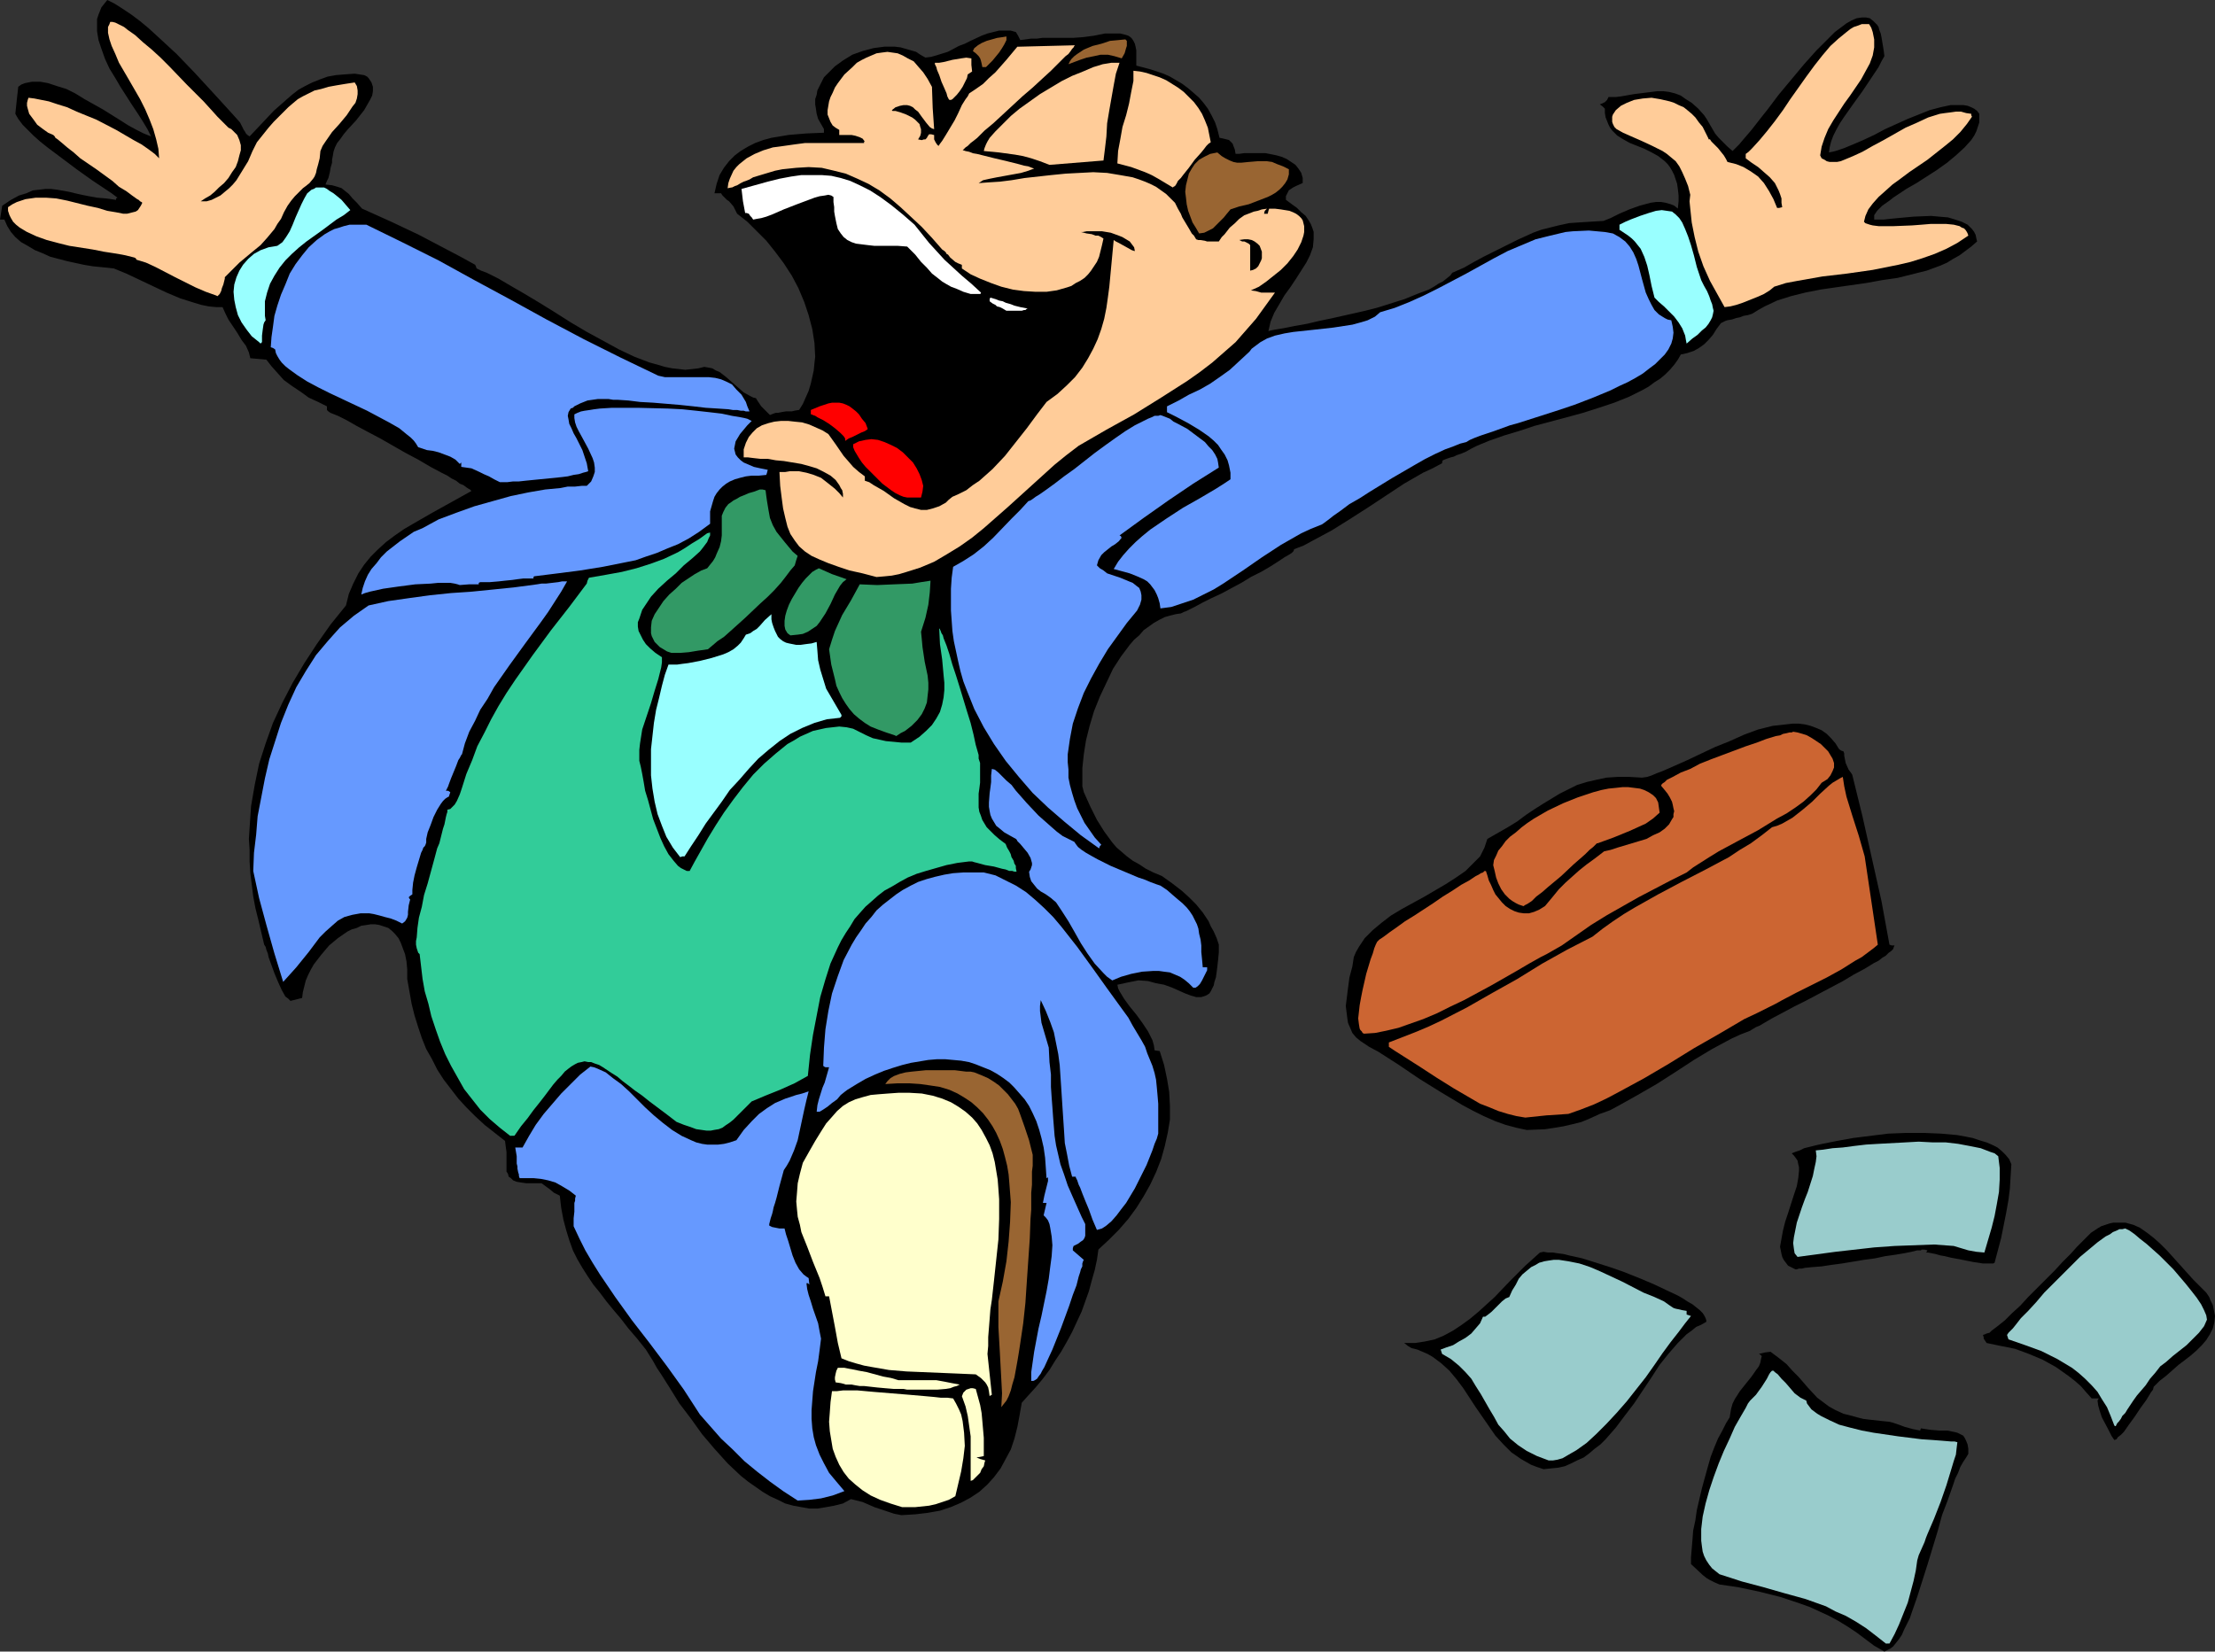
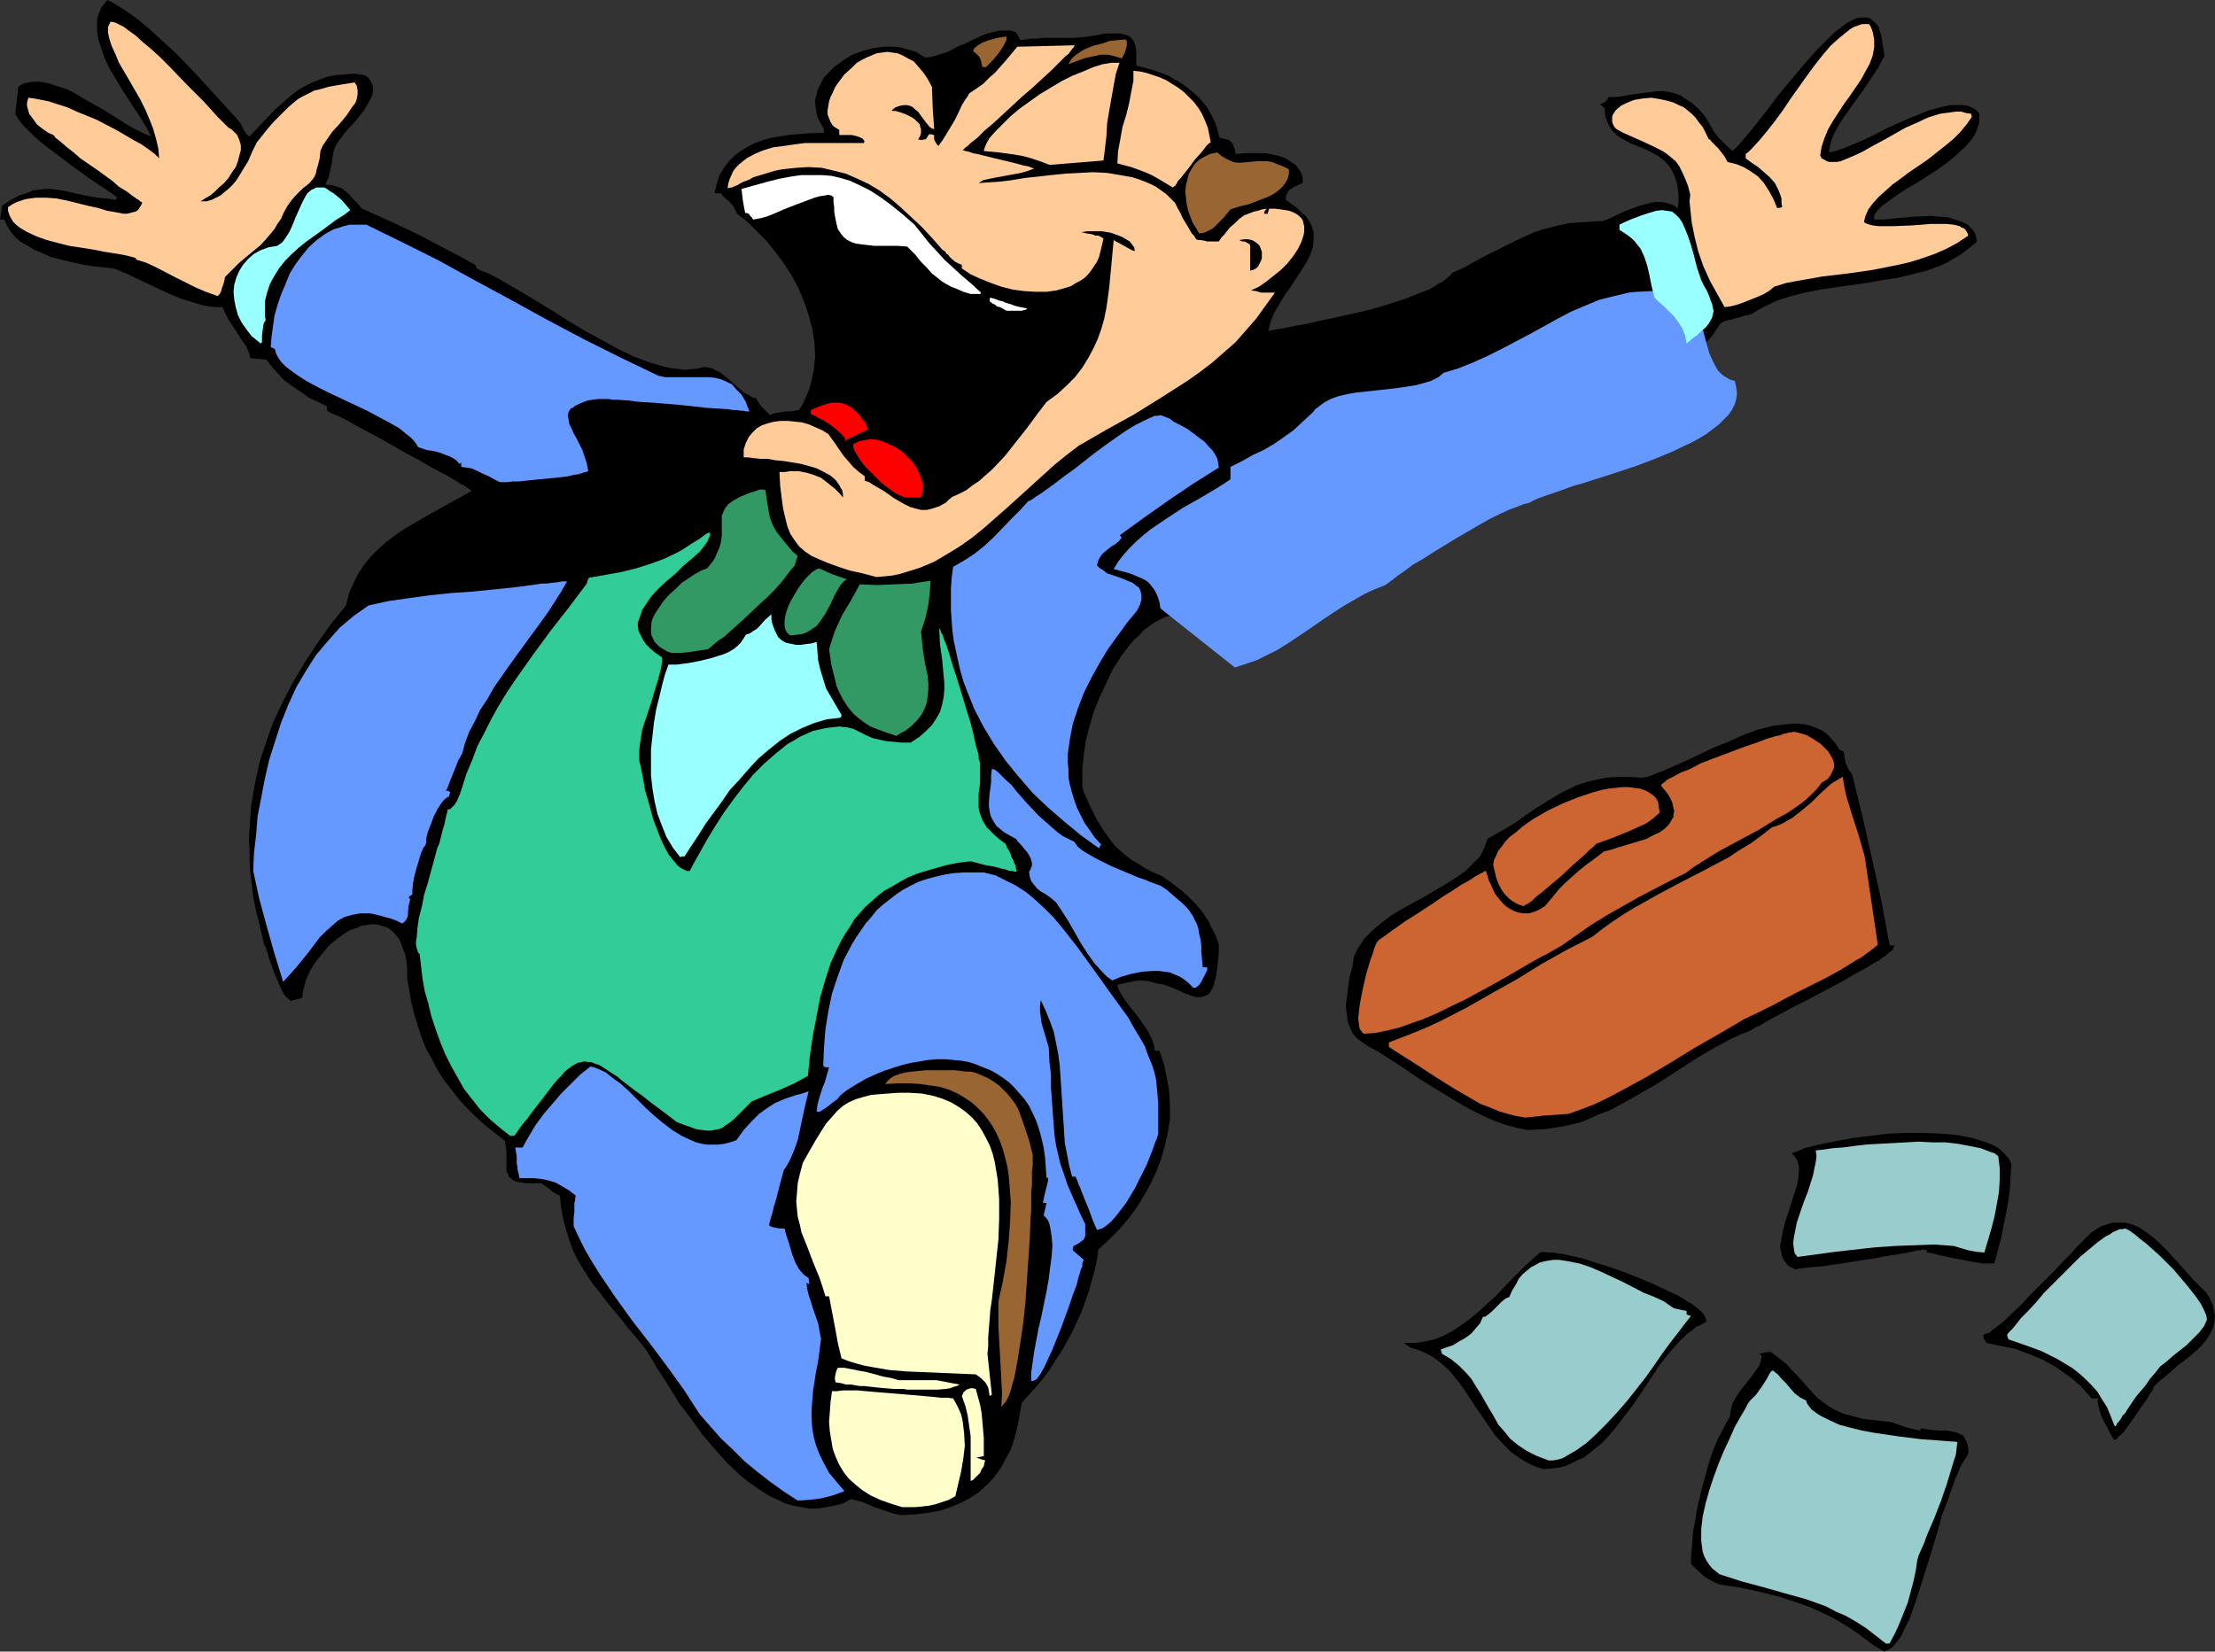
<svg xmlns="http://www.w3.org/2000/svg" xmlns:ns1="http://sodipodi.sourceforge.net/DTD/sodipodi-0.dtd" xmlns:ns2="http://www.inkscape.org/namespaces/inkscape" version="1.0" width="129.766mm" height="96.78mm" id="svg49" ns1:docname="Jumping 3.wmf">
  <rect width="100%" height="100%" fill="#333333" stroke="none" />
  <ns1:namedview id="namedview49" pagecolor="#ffffff" bordercolor="#000000" borderopacity="0.25" ns2:showpageshadow="2" ns2:pageopacity="0.0" ns2:pagecheckerboard="0" ns2:deskcolor="#d1d1d1" ns2:document-units="mm" />
  <defs id="defs1">
    <pattern id="WMFhbasepattern" patternUnits="userSpaceOnUse" width="6" height="6" x="0" y="0" />
  </defs>
  <path style="fill:#000000;fill-opacity:1;fill-rule:evenodd;stroke:none" d="m 417.251,365.782 -1.131,-0.646 -1.131,-0.646 -1.939,-1.454 -1.939,-1.454 -1.939,-1.293 -2.101,-1.293 -2.101,-1.131 -2.101,-0.969 -2.101,-0.969 -2.262,-0.808 -4.363,-1.454 -4.525,-1.131 -4.525,-0.969 -4.363,-0.646 -1.131,-0.485 -0.97,-0.485 -0.808,-0.485 -0.808,-0.646 -2.586,-2.423 v -1.454 l 0.162,-1.939 0.162,-1.939 0.162,-2.1 0.485,-2.262 0.323,-2.262 1.131,-4.847 1.293,-4.685 0.646,-2.262 0.808,-2.1 0.808,-1.939 0.97,-1.777 0.808,-1.616 0.808,-1.293 0.162,-0.969 0.162,-0.969 0.323,-1.131 0.485,-0.969 1.131,-1.777 1.293,-1.616 0.646,-0.808 0.646,-0.808 1.131,-1.616 0.485,-0.646 0.323,-0.808 0.162,-0.808 0.162,-0.646 -0.323,-0.323 -0.323,-0.162 1.293,-0.323 1.293,-0.162 1.939,1.454 1.616,1.293 1.293,1.454 1.293,1.293 1.131,1.293 0.97,1.131 2.101,2.262 1.293,0.969 1.293,0.969 1.454,0.808 1.778,0.808 1.939,0.485 1.131,0.323 1.293,0.323 1.293,0.162 1.454,0.162 1.454,0.162 1.616,0.162 0.646,0.162 0.97,0.323 1.778,0.646 1.778,0.485 0.808,0.162 0.808,0.162 0.162,-0.485 2.101,0.323 1.939,0.162 h 1.778 l 1.616,0.323 0.646,0.162 0.646,0.323 0.646,0.323 0.323,0.485 0.323,0.646 0.323,0.808 0.162,0.969 v 1.131 l -0.485,0.808 -0.646,0.969 -0.646,1.131 -0.485,1.293 -0.646,1.293 -0.485,1.454 -1.131,3.231 -1.293,3.393 -0.97,3.554 -2.262,7.432 -1.131,3.554 -1.131,3.554 -1.131,3.231 -0.485,1.454 -0.646,1.293 -0.646,1.293 -0.485,1.131 -0.646,0.969 -0.646,0.808 -0.646,0.808 -0.646,0.485 -0.646,0.323 z" id="path1" />
  <path style="fill:#99cccc;fill-opacity:1;fill-rule:evenodd;stroke:none" d="m 417.574,364.005 -2.262,-1.777 -2.101,-1.616 -2.262,-1.454 -2.262,-1.293 -2.262,-0.969 -2.101,-1.131 -4.525,-1.616 -4.686,-1.293 -4.525,-1.293 -4.848,-1.293 -5.01,-1.616 -0.808,-0.646 -0.808,-0.646 -0.646,-0.808 -0.646,-0.969 -0.485,-0.969 -0.323,-0.969 -0.162,-1.131 -0.162,-1.293 v -2.585 l 0.323,-2.747 0.646,-2.908 0.808,-2.908 0.97,-2.908 1.131,-3.07 1.131,-2.747 1.293,-2.747 1.131,-2.585 1.293,-2.262 1.131,-1.939 0.485,-0.969 0.485,-0.646 0.646,-0.646 0.646,-0.646 1.293,-1.777 1.131,-1.777 0.485,-0.969 0.323,-0.485 0.323,-0.323 h 0.323 l 0.323,0.323 0.646,0.485 0.808,0.969 0.97,0.969 0.97,1.131 0.97,1.131 1.293,0.969 0.646,0.323 0.646,0.323 0.162,0.646 0.485,0.646 0.485,0.646 0.646,0.485 0.646,0.485 0.808,0.485 1.939,0.969 2.101,0.969 2.424,0.646 2.586,0.646 2.586,0.485 5.494,0.808 2.586,0.323 2.586,0.323 2.424,0.162 2.101,0.162 1.939,0.162 h 0.808 l 0.646,0.162 -0.162,1.293 -0.162,1.454 -0.485,1.454 -0.485,1.616 -1.131,3.716 -1.293,3.716 -1.454,3.716 -1.454,3.393 -0.323,0.808 -0.323,0.969 -0.646,1.454 -0.646,1.454 -0.323,1.131 -0.323,2.262 -0.485,2.262 -0.646,2.423 -0.646,2.423 -0.97,2.423 -0.97,2.423 -0.97,2.1 -1.131,2.1 z" id="path2" />
  <path style="fill:#000000;fill-opacity:1;fill-rule:evenodd;stroke:none" d="m 199.576,335.57 -1.616,-0.323 -1.454,-0.485 -2.909,-0.969 -2.586,-1.131 -1.293,-0.323 -1.293,-0.323 -1.778,0.969 -1.939,0.485 -1.778,0.323 -1.939,0.323 h -1.778 l -1.778,-0.323 -1.778,-0.323 -1.778,-0.485 -1.616,-0.808 -1.778,-0.808 -1.616,-0.969 -1.616,-1.131 -1.616,-1.131 -1.616,-1.293 -2.909,-2.747 -2.909,-3.231 -2.747,-3.231 -2.424,-3.393 -2.586,-3.393 -2.101,-3.393 -1.939,-3.07 -0.97,-1.454 -0.808,-1.454 -0.808,-1.293 -0.808,-1.293 -1.939,-2.423 -1.939,-2.262 -1.616,-2.1 -1.778,-2.1 -1.454,-1.777 -1.454,-1.939 -1.454,-1.777 -1.293,-1.939 -1.131,-1.777 -1.131,-1.939 -0.97,-1.939 -0.808,-2.262 -0.646,-2.1 -0.646,-2.423 -0.485,-2.585 -0.323,-2.747 -1.293,-0.646 -0.97,-0.808 -1.778,-1.293 h -1.939 -1.454 l -1.131,-0.162 -0.97,-0.162 -0.808,-0.323 -0.485,-0.485 -0.485,-0.323 -0.162,-0.646 -0.323,-0.485 v -0.808 -3.554 l -0.162,-1.131 -0.162,-1.293 -2.262,-1.777 -2.262,-1.777 -2.101,-1.939 -1.939,-1.939 -1.778,-1.939 -1.616,-2.1 -1.616,-2.1 -1.454,-2.262 -1.131,-2.262 -1.293,-2.262 -0.97,-2.423 -0.808,-2.423 -0.808,-2.585 -0.646,-2.585 -0.485,-2.747 -0.485,-2.747 v -2.1 l -0.162,-1.777 -0.323,-1.616 -0.485,-1.293 -0.485,-1.293 -0.485,-0.969 -0.808,-0.969 -0.646,-0.646 -0.808,-0.646 -0.97,-0.323 -0.97,-0.323 -0.97,-0.162 h -0.97 l -0.97,0.162 -1.131,0.162 -0.97,0.485 -1.131,0.323 -0.97,0.485 -2.101,1.454 -1.939,1.616 -1.778,2.1 -1.616,2.1 -0.646,1.131 -0.646,1.293 -0.485,1.131 -0.323,1.293 -0.323,1.293 -0.162,1.293 -1.293,0.323 -1.293,0.323 -0.485,-0.485 -0.646,-0.485 -0.808,-1.454 -0.808,-1.777 -0.808,-1.939 -0.646,-1.777 -0.646,-1.777 -0.162,-0.808 -0.323,-0.808 -0.162,-0.646 -0.323,-0.485 -0.646,-2.747 -0.646,-2.747 -0.646,-2.585 -0.485,-2.585 -0.323,-2.585 -0.323,-2.585 -0.162,-2.585 v -2.585 l -0.162,-2.423 0.162,-2.423 0.323,-4.847 0.808,-4.685 0.97,-4.685 1.454,-4.524 1.616,-4.524 2.101,-4.524 2.262,-4.362 2.586,-4.362 2.747,-4.201 3.07,-4.362 3.394,-4.201 0.646,-2.585 0.97,-2.262 1.131,-2.262 1.293,-1.939 1.454,-1.777 1.616,-1.616 1.778,-1.616 1.939,-1.454 2.101,-1.454 1.939,-1.131 4.202,-2.423 4.363,-2.423 4.363,-2.423 -0.162,-0.162 -0.162,-0.162 -0.323,-0.162 -0.485,-0.323 -0.646,-0.485 -0.808,-0.323 -0.808,-0.646 -0.97,-0.485 -0.97,-0.646 -1.293,-0.646 -2.424,-1.293 -2.747,-1.616 -2.747,-1.454 -5.656,-3.231 -2.747,-1.454 -2.424,-1.293 -2.262,-1.293 -0.97,-0.485 -0.97,-0.485 -0.808,-0.323 -0.808,-0.323 -0.485,-0.323 -0.323,-0.323 v -0.808 l -1.939,-0.969 -2.101,-0.969 -1.778,-1.293 -1.939,-1.293 -1.778,-1.293 -1.454,-1.616 -1.293,-1.454 -1.131,-1.454 -1.778,-0.162 -1.778,-0.162 -0.323,-1.293 -0.646,-1.454 -0.97,-1.293 -0.97,-1.616 -0.97,-1.454 -0.97,-1.454 -0.646,-1.293 -0.646,-1.454 H 47.834 L 46.218,67.857 44.602,67.534 42.986,67.049 39.915,66.08 36.845,64.787 33.774,63.333 30.704,61.879 27.957,60.587 25.21,59.456 23.755,59.294 22.139,59.133 20.523,58.971 18.584,58.648 14.867,57.84 11.15,56.871 9.373,56.063 7.757,55.417 6.141,54.447 4.686,53.639 3.394,52.508 2.424,51.378 1.616,50.085 0.97,48.631 H 0 L 0.485,45.561 2.424,44.269 4.202,43.299 5.818,42.815 7.272,42.168 8.726,42.007 10.019,41.845 h 1.293 l 1.293,0.162 2.747,0.485 1.293,0.323 1.454,0.323 1.616,0.323 1.778,0.323 1.939,0.162 2.262,0.323 v -0.162 -0.162 l 0.323,-0.162 L 24.725,42.815 23.27,41.845 21.816,40.876 20.362,39.906 16.968,37.483 13.736,35.06 10.504,32.636 8.888,31.344 7.434,30.051 6.141,28.758 5.01,27.628 4.04,26.335 3.394,25.204 3.717,22.134 4.04,19.226 4.686,18.741 5.494,18.418 6.302,18.257 7.11,18.095 H 8.888 l 1.778,0.323 1.939,0.646 2.101,0.646 1.939,0.969 2.101,1.293 4.04,2.262 3.878,2.423 1.778,1.131 1.778,0.969 1.616,0.808 1.616,0.646 -0.808,-1.616 -0.97,-1.616 -1.131,-1.777 -1.293,-1.939 -2.586,-4.039 -1.131,-1.939 -1.293,-2.1 -0.97,-2.1 -0.808,-2.262 -0.646,-1.939 -0.323,-1.939 V 5.009 4.201 l 0.323,-0.969 0.323,-0.808 0.323,-0.808 L 23.109,0.808 23.755,0 l 1.616,0.808 1.778,1.131 1.939,1.293 1.939,1.454 1.939,1.616 1.939,1.777 4.202,3.878 4.04,4.201 3.717,4.039 1.778,1.939 1.616,1.777 1.616,1.777 1.293,1.454 0.485,0.969 0.323,0.646 0.323,0.485 0.162,0.323 0.323,0.323 0.485,0.323 2.747,-2.908 2.586,-2.747 2.747,-2.423 1.293,-1.131 1.454,-1.131 1.454,-0.808 1.616,-0.808 1.616,-0.646 1.778,-0.646 1.778,-0.323 1.939,-0.162 2.262,-0.162 2.101,0.323 0.646,0.323 0.323,0.323 0.646,0.969 0.323,0.969 v 0.969 l -0.162,0.969 -0.485,0.969 -0.646,1.131 -0.646,1.131 -1.778,2.262 -1.939,2.1 -0.808,0.969 -0.808,1.131 -0.646,0.808 -0.485,0.969 -0.323,0.969 -0.162,0.969 -0.162,0.808 v 0.646 l -0.323,1.131 -0.162,0.969 -0.323,1.293 -0.323,0.646 -0.323,0.808 1.454,0.162 1.131,0.323 0.97,0.323 0.808,0.646 0.808,0.646 0.808,0.969 0.97,0.969 1.131,1.293 3.232,1.454 3.232,1.454 6.141,2.908 6.141,3.231 3.07,1.616 3.232,1.777 0.162,0.323 0.162,0.485 0.97,0.485 1.293,0.485 1.293,0.646 1.293,0.646 2.747,1.616 3.07,1.777 1.616,0.969 1.616,0.969 3.394,2.1 3.555,2.262 3.555,2.1 3.555,1.939 3.555,1.939 3.394,1.616 3.394,1.293 1.778,0.485 1.616,0.485 1.616,0.323 1.454,0.162 1.454,0.162 1.454,-0.162 1.454,-0.162 1.293,-0.323 0.97,0.162 0.808,0.162 0.808,0.485 0.808,0.323 1.454,1.131 1.293,1.131 1.293,1.131 1.293,1.131 1.454,0.808 0.646,0.323 0.646,0.162 0.162,0.323 0.323,0.485 0.646,0.969 1.939,1.939 0.808,-0.323 0.485,-0.162 h 0.485 l 0.808,-0.162 0.97,-0.162 h 1.293 l 0.646,-0.162 0.97,-0.162 0.808,-1.293 0.646,-1.454 0.646,-1.454 0.485,-1.616 0.323,-1.454 0.323,-1.454 0.162,-1.616 0.162,-1.454 -0.162,-3.07 -0.485,-3.07 -0.808,-3.07 -0.97,-2.908 -1.293,-3.07 -1.454,-2.747 -1.778,-2.747 -1.939,-2.585 -1.939,-2.423 -2.101,-2.1 -2.101,-2.1 -2.262,-1.777 -0.485,-0.969 -0.323,-0.646 -0.97,-1.131 -0.485,-0.323 -0.485,-0.485 -0.485,-0.485 -0.323,-0.485 h -1.454 l 0.485,-2.1 0.646,-1.939 0.97,-1.616 1.131,-1.454 1.293,-1.293 1.293,-0.969 1.616,-0.969 1.616,-0.808 1.778,-0.646 1.778,-0.485 1.939,-0.323 1.939,-0.323 3.878,-0.323 3.878,-0.162 v -0.808 l -0.646,-1.131 -0.646,-1.131 -0.323,-1.131 -0.162,-1.131 -0.162,-0.969 v -1.131 l 0.323,-0.969 0.162,-0.969 0.97,-1.939 0.485,-0.969 0.808,-0.808 1.616,-1.616 1.778,-1.293 2.101,-1.293 2.262,-0.808 2.424,-0.646 2.424,-0.323 h 2.262 l 1.293,0.162 1.131,0.323 1.131,0.323 1.131,0.323 0.97,0.646 1.131,0.646 1.293,-0.162 1.131,-0.323 2.586,-0.808 2.424,-1.293 1.293,-0.485 1.293,-0.646 2.424,-1.131 1.293,-0.485 1.293,-0.323 1.293,-0.323 h 1.293 1.293 l 1.131,0.323 0.485,0.808 0.485,0.969 2.424,-0.323 h 1.293 l 1.131,-0.162 h 4.525 2.262 l 2.262,-0.162 2.424,-0.323 2.424,-0.485 h 1.778 1.616 l 0.646,0.162 0.646,0.162 0.485,0.162 0.485,0.323 0.323,0.323 0.323,0.485 0.323,0.646 0.162,0.646 0.162,0.808 v 0.969 2.423 l 3.07,0.808 2.909,0.969 1.454,0.646 2.747,1.616 1.293,0.969 1.131,0.969 1.293,1.131 0.97,1.131 0.97,1.293 0.808,1.454 0.808,1.616 0.485,1.454 0.485,1.939 0.808,0.162 0.646,0.162 0.646,0.162 0.323,0.323 0.485,0.485 0.162,0.485 0.323,0.808 0.162,0.969 h 0.808 l 1.131,-0.162 h 2.262 2.424 l 2.424,0.485 1.131,0.323 1.131,0.485 0.97,0.646 0.97,0.646 0.646,0.808 0.646,0.969 0.323,1.131 v 1.131 l -1.454,0.646 -0.646,0.323 -0.485,0.323 -0.485,0.323 -0.323,0.646 -0.323,0.646 v 0.808 l 1.293,0.969 1.131,0.808 0.97,0.969 0.97,0.808 0.646,0.969 0.485,0.808 0.323,0.808 0.323,0.969 v 0.808 0.808 l -0.162,1.777 -0.646,1.777 -0.808,1.616 -1.131,1.777 -1.131,1.777 -0.646,0.969 -0.646,0.969 -1.293,1.777 -1.131,1.939 -1.131,1.939 -0.808,1.939 -0.485,2.1 0.646,-0.162 0.808,-0.162 0.97,-0.162 0.97,-0.162 2.424,-0.485 2.747,-0.485 2.747,-0.646 3.07,-0.646 6.464,-1.454 3.232,-0.808 3.07,-0.969 3.07,-0.969 2.747,-1.131 2.586,-0.969 1.131,-0.646 0.97,-0.646 0.97,-0.485 0.808,-0.646 0.808,-0.646 0.485,-0.646 2.586,-1.131 2.262,-1.293 2.101,-1.131 1.939,-0.969 1.939,-0.969 3.555,-1.777 1.778,-0.808 1.778,-0.808 1.778,-0.646 1.939,-0.485 1.939,-0.485 2.262,-0.485 2.262,-0.162 2.586,-0.162 2.747,-0.162 0.808,-0.323 0.808,-0.323 0.97,-0.485 0.97,-0.485 2.262,-0.969 2.262,-0.808 2.424,-0.646 1.131,-0.162 h 1.131 l 0.97,0.162 1.131,0.323 0.808,0.323 0.808,0.646 0.162,-1.616 v -1.293 l -0.162,-1.454 -0.162,-1.131 -0.323,-0.969 -0.323,-0.969 -0.485,-0.969 -0.485,-0.808 -0.485,-0.646 -0.646,-0.646 -1.454,-1.131 -1.454,-0.808 -1.616,-0.808 -3.232,-1.293 -1.454,-0.808 -1.293,-0.808 -1.131,-1.131 -0.485,-0.646 -0.323,-0.646 -0.323,-0.808 -0.323,-0.808 -0.162,-0.969 V 24.073 l -0.485,-0.485 -0.646,-0.485 0.485,-0.162 0.646,-0.323 0.485,-0.485 0.323,-0.646 h 1.616 l 1.293,-0.162 2.747,-0.485 2.586,-0.323 2.586,-0.323 h 1.293 l 1.293,0.162 1.293,0.323 1.293,0.485 1.131,0.808 1.293,0.808 1.454,1.293 1.293,1.454 0.646,0.969 0.646,1.131 1.131,1.939 0.808,0.969 0.808,0.808 1.131,1.131 1.131,0.969 0.646,-0.646 0.808,-0.808 0.808,-0.969 0.97,-1.131 0.97,-1.131 1.131,-1.454 1.131,-1.454 1.293,-1.616 2.424,-3.231 5.656,-6.786 2.747,-3.07 1.454,-1.454 1.293,-1.293 1.293,-1.293 1.293,-0.969 1.293,-0.969 1.131,-0.646 1.131,-0.485 1.131,-0.162 h 0.97 l 0.808,0.162 0.808,0.646 0.808,0.808 0.323,0.485 0.162,0.646 0.323,0.808 0.162,0.808 0.323,1.939 0.162,0.969 0.162,1.293 -0.646,1.131 -0.646,1.293 -1.616,2.423 -0.97,1.454 -0.97,1.454 -2.101,2.908 -1.939,2.747 -0.97,1.454 -0.808,1.454 -0.646,1.293 -0.485,1.293 -0.323,1.293 -0.162,1.131 0.808,-0.162 0.646,-0.162 1.939,-0.646 1.939,-0.808 2.262,-0.969 2.424,-1.131 2.424,-1.293 5.01,-2.262 2.424,-0.969 2.424,-0.969 2.424,-0.646 2.262,-0.485 h 0.97 0.97 0.808 l 0.97,0.162 0.808,0.323 0.646,0.323 0.646,0.485 0.485,0.646 v 0.969 0.969 l -0.323,0.969 -0.323,0.969 -0.485,0.969 -0.646,0.969 -1.454,1.616 -1.939,1.777 -1.939,1.616 -2.262,1.616 -2.262,1.454 -2.262,1.454 -2.262,1.293 -1.939,1.293 -0.97,0.646 -0.808,0.646 -1.616,1.131 -0.485,0.485 -0.646,0.646 -0.323,0.485 -0.323,0.485 v 0.646 0.323 h 0.97 0.485 0.646 l 1.454,-0.162 1.616,-0.162 1.778,-0.162 1.778,-0.162 3.878,-0.162 1.778,0.162 1.939,0.162 1.616,0.485 1.454,0.485 1.293,0.646 0.485,0.485 0.485,0.485 0.485,0.646 0.323,0.646 0.162,0.808 0.162,0.646 -1.293,1.131 -1.293,0.969 -1.293,0.969 -1.454,0.808 -1.293,0.808 -1.454,0.646 -3.07,1.131 -3.232,0.808 -3.232,0.808 -3.394,0.485 -3.555,0.646 -6.787,0.969 -3.394,0.485 -3.232,0.646 -3.232,0.808 -3.07,0.969 -2.747,1.293 -1.454,0.808 -1.293,0.808 -0.97,0.323 -0.97,0.162 -0.808,0.323 -0.808,0.162 -0.485,0.162 -0.485,0.162 -0.97,0.162 -0.485,0.162 -0.323,0.162 -0.646,0.323 -0.97,1.293 -0.808,1.293 -0.97,1.131 -0.97,0.969 -1.131,0.808 -1.131,0.646 -1.454,0.485 -1.454,0.323 -0.646,1.131 -0.808,1.131 -0.97,1.131 -0.97,0.969 -1.131,0.969 -1.293,0.808 -1.293,0.969 -1.454,0.808 -2.909,1.454 -3.232,1.293 -3.394,1.131 -3.555,1.131 -3.555,0.969 -7.272,1.939 -3.394,1.131 -3.232,0.969 -3.232,1.131 -2.747,1.131 -1.293,0.646 -1.131,0.646 -1.131,0.485 -0.97,0.323 -0.646,0.323 -0.646,0.162 -0.97,0.323 -0.808,0.323 -0.162,0.323 v 0.323 l -2.101,1.131 -2.101,0.969 -4.202,2.423 -8.08,5.332 -4.04,2.585 -3.878,2.423 -4.202,2.262 -2.101,1.131 -2.101,0.808 v 0.162 l -0.162,0.323 -0.323,0.323 -0.485,0.323 -1.131,0.646 -1.454,0.969 -1.778,1.131 -1.939,1.131 -2.262,1.131 -2.101,1.293 -4.525,2.423 -2.101,0.969 -1.939,0.969 -1.778,0.969 -0.646,0.323 -0.646,0.323 -0.646,0.323 -0.485,0.162 -0.323,0.162 -0.323,0.162 -1.131,0.162 -1.293,0.323 -1.131,0.323 -1.293,0.646 -1.131,0.646 -1.131,0.808 -1.131,0.808 -0.97,1.131 -1.131,0.969 -0.97,1.131 -1.939,2.585 -1.778,2.747 -1.454,3.07 -1.454,3.07 -1.293,3.231 -0.97,3.231 -0.808,3.231 -0.485,3.07 -0.323,3.07 v 2.747 1.293 l 0.323,1.293 1.454,3.231 1.454,2.908 1.616,2.585 1.778,2.423 0.97,1.131 1.131,0.969 1.131,0.969 1.293,0.969 1.454,0.808 1.454,0.969 1.616,0.808 1.939,0.808 1.131,0.808 1.131,0.808 2.101,1.616 1.616,1.454 1.616,1.616 1.454,1.777 1.293,1.939 0.485,1.131 0.646,1.131 0.646,1.454 0.485,1.454 v 1.777 l -0.162,1.616 -0.162,1.454 -0.162,1.293 -0.162,1.131 -0.323,0.969 -0.162,0.808 -0.323,0.646 -0.323,0.646 -0.323,0.485 -0.485,0.323 -0.323,0.162 -0.97,0.323 h -1.131 l -1.131,-0.323 -1.293,-0.485 -1.454,-0.646 -1.454,-0.646 -1.778,-0.646 -1.778,-0.323 -1.778,-0.485 -2.101,-0.162 -2.424,0.485 -2.262,0.485 0.162,0.808 0.323,0.646 0.97,1.616 1.293,1.777 1.454,1.777 1.293,1.777 1.293,1.939 0.485,0.969 0.485,0.969 0.323,1.131 0.162,1.131 1.131,0.162 0.97,3.07 0.646,3.07 0.485,2.908 0.162,3.07 v 3.07 l -0.485,2.908 -0.646,2.908 -0.808,2.908 -1.131,2.908 -1.293,2.747 -1.454,2.585 -1.616,2.585 -1.778,2.423 -2.101,2.423 -2.262,2.262 -2.262,2.1 -0.323,2.262 -0.485,2.262 -0.646,2.262 -0.646,2.423 -1.616,4.524 -2.101,4.524 -1.131,2.1 -1.293,2.262 -1.293,1.939 -1.293,2.1 -1.454,1.939 -1.616,1.939 -1.616,1.777 -1.454,1.616 -0.485,2.747 -0.485,2.585 -0.646,2.585 -0.808,2.423 -1.131,2.1 -1.131,2.1 -1.454,1.939 -1.454,1.616 -1.778,1.616 -1.939,1.293 -2.101,1.131 -2.262,0.969 -2.424,0.808 -2.747,0.485 -2.747,0.323 z" id="path3" />
  <path style="fill:#ffffcc;fill-opacity:1;fill-rule:evenodd;stroke:none" d="m 199.737,333.792 -2.586,-0.808 -2.262,-0.808 -2.101,-0.969 -1.778,-1.131 -1.616,-1.293 -1.454,-1.293 -1.131,-1.454 -0.97,-1.616 -0.808,-1.777 -0.646,-1.777 -0.323,-1.939 -0.323,-1.939 -0.162,-2.1 0.162,-2.1 0.162,-2.262 0.323,-2.423 h 1.131 l 1.293,-0.162 h 3.232 l 1.778,0.162 1.778,0.162 7.918,0.646 3.717,0.323 1.778,0.162 1.454,0.162 h 1.454 l 1.293,0.162 0.646,1.131 0.646,1.293 0.485,1.131 0.323,1.454 0.162,1.293 0.162,1.293 0.162,2.908 -0.323,2.747 -0.485,2.908 -0.646,2.747 -0.646,2.747 -1.454,0.808 -1.454,0.485 -1.454,0.485 -1.454,0.323 -3.07,0.323 z" id="path4" />
  <path style="fill:#6699ff;fill-opacity:1;fill-rule:evenodd;stroke:none" d="m 176.629,332.338 -3.232,-2.1 -2.909,-2.1 -2.909,-2.262 -2.747,-2.262 -2.586,-2.585 -2.586,-2.423 -4.686,-5.332 -3.555,-5.493 -3.717,-5.17 -3.878,-5.17 -3.878,-5.008 -3.717,-5.17 -3.394,-5.008 -1.616,-2.585 -1.616,-2.747 -1.293,-2.585 -1.293,-2.747 v -1.777 l 0.162,-1.454 v -0.969 -0.969 l 0.162,-0.485 v -0.485 l 0.162,-0.646 -1.454,-1.131 -1.616,-0.969 -1.454,-0.808 -1.616,-0.485 -1.616,-0.323 -1.616,-0.162 h -1.616 -1.454 l -0.162,-0.485 v -0.323 l -0.162,-0.485 -0.162,-0.808 v -0.485 l -0.162,-0.646 v -0.808 -0.808 l -0.162,-0.969 -0.162,-0.969 h 0.808 0.808 l 1.454,-2.585 1.454,-2.423 1.778,-2.423 1.939,-2.262 1.939,-2.262 2.101,-2.1 2.101,-2.1 2.262,-1.777 0.808,0.162 0.808,0.323 1.778,0.808 1.616,1.293 1.778,1.293 1.778,1.616 1.778,1.777 1.778,1.777 1.939,1.777 1.939,1.616 2.101,1.616 2.101,1.293 2.101,0.969 1.131,0.485 1.293,0.323 1.131,0.162 h 1.293 1.131 l 1.293,-0.162 1.293,-0.323 1.454,-0.485 0.808,-1.131 0.808,-1.131 1.778,-1.939 1.616,-1.616 1.778,-1.293 1.778,-1.131 2.262,-0.969 2.424,-0.808 1.293,-0.323 1.454,-0.485 -0.485,1.939 -0.485,2.1 -0.485,2.262 -0.485,2.262 -0.485,2.262 -0.808,2.262 -0.97,2.262 -0.646,1.131 -0.646,0.969 -0.485,1.777 -0.485,1.777 -0.323,1.293 -0.323,1.293 -0.323,1.131 -0.323,0.969 -0.162,0.808 -0.162,0.646 -0.162,0.485 -0.162,0.485 -0.162,0.646 -0.162,0.646 v 0.323 l 0.646,0.323 0.808,0.162 0.808,0.162 h 1.131 l 0.323,1.293 0.485,1.454 0.485,1.616 0.485,1.616 0.646,1.616 0.808,1.454 0.97,1.131 0.646,0.485 0.485,0.323 0.162,1.454 -0.323,-0.323 h -0.323 l 0.162,1.293 0.323,1.293 0.485,1.454 0.485,1.616 1.131,3.231 0.323,1.777 0.323,1.616 -0.323,2.585 -0.323,2.423 -0.485,2.423 -0.323,2.1 -0.323,2.1 -0.162,2.1 -0.162,2.1 v 1.939 l 0.162,2.1 0.323,1.939 0.485,1.777 0.808,2.1 0.97,1.939 1.131,2.1 1.616,1.939 1.778,2.1 -2.586,0.969 -2.586,0.646 -2.586,0.323 z" id="path5" />
  <path style="fill:#ffffcc;fill-opacity:1;fill-rule:evenodd;stroke:none" d="m 214.928,327.976 v -2.585 -2.585 -2.423 -2.262 l -0.323,-2.262 -0.323,-2.262 -0.485,-2.1 -0.808,-2.262 0.323,-0.808 0.323,-0.323 0.323,-0.323 0.485,-0.162 0.485,-0.162 h 0.485 l 0.646,0.162 0.485,1.777 0.485,1.777 0.323,1.777 0.162,1.777 0.323,3.716 v 4.039 l -0.808,0.162 -0.808,0.162 0.808,0.323 1.131,0.323 -0.162,0.485 -0.162,0.808 -0.485,0.646 -0.323,0.808 -0.646,0.646 -0.485,0.485 -0.485,0.485 z" id="path6" />
  <path style="fill:#000000;fill-opacity:1;fill-rule:evenodd;stroke:none" d="m 341.784,325.391 -1.454,-0.485 -1.293,-0.485 -1.131,-0.646 -1.131,-0.646 -2.101,-1.454 -1.778,-1.777 -1.778,-1.939 -1.454,-2.1 -2.909,-4.201 -2.747,-4.201 -1.454,-1.939 -1.616,-1.939 -1.778,-1.616 -1.939,-1.454 -1.131,-0.646 -1.131,-0.485 -1.131,-0.485 -1.293,-0.323 -0.808,-0.485 -0.808,-0.646 h 2.424 l 2.101,-0.323 2.262,-0.485 1.939,-0.808 2.101,-1.131 1.939,-1.293 1.778,-1.293 1.939,-1.616 3.555,-3.231 3.394,-3.554 1.616,-1.616 1.778,-1.777 1.616,-1.454 1.616,-1.454 0.808,-0.162 0.97,0.162 h 1.131 l 0.97,0.162 1.293,0.162 1.293,0.323 2.909,0.646 3.07,0.969 3.07,0.969 3.232,1.131 3.232,1.293 3.07,1.293 2.747,1.293 2.747,1.293 1.131,0.646 0.97,0.646 1.131,0.646 0.808,0.646 0.808,0.646 0.646,0.646 0.323,0.485 0.323,0.646 0.162,0.485 v 0.323 l -1.131,0.646 -1.131,0.485 -0.97,0.808 -1.131,0.808 -0.97,0.969 -0.97,0.969 -2.101,2.423 -1.939,2.423 -1.778,2.747 -1.939,2.908 -1.939,2.908 -2.101,2.747 -1.939,2.585 -2.262,2.585 -1.131,1.131 -1.293,0.969 -1.131,0.969 -1.293,0.969 -1.454,0.646 -1.293,0.646 -1.454,0.646 -1.454,0.323 -1.616,0.162 z" id="path7" />
  <path style="fill:#99cccc;fill-opacity:1;fill-rule:evenodd;stroke:none" d="m 342.915,323.452 -1.293,-0.485 -1.293,-0.485 -1.293,-0.646 -0.97,-0.485 -1.939,-1.293 -1.778,-1.454 -1.293,-1.616 -1.293,-1.454 -0.97,-1.777 -0.97,-1.616 -1.939,-3.393 -1.131,-1.777 -0.97,-1.616 -1.293,-1.454 -1.454,-1.454 -1.778,-1.454 -1.939,-1.131 -0.162,-0.485 -0.162,-0.485 1.293,-0.485 1.454,-0.485 1.293,-0.808 1.454,-0.808 1.293,-0.969 0.97,-1.131 0.97,-1.131 0.646,-1.454 h 0.485 l 0.646,-0.485 0.808,-0.646 0.808,-0.808 1.454,-1.454 0.808,-0.646 0.808,-0.323 0.646,-1.454 0.808,-1.293 0.646,-1.293 0.808,-0.969 0.97,-0.808 0.97,-0.808 0.97,-0.485 0.808,-0.485 1.131,-0.323 0.97,-0.162 1.131,-0.162 h 1.131 l 2.101,0.323 2.424,0.485 2.424,0.808 2.262,0.969 4.848,2.262 4.686,2.423 2.424,0.969 2.101,0.969 1.131,0.808 0.97,0.646 0.485,0.162 0.808,0.162 0.646,0.162 0.97,0.162 v 0.808 l 0.485,0.162 0.485,0.162 -0.646,0.808 -0.646,0.808 -1.454,1.939 -1.778,2.262 -1.778,2.423 -1.778,2.585 -1.939,2.747 -4.202,5.332 -2.262,2.585 -2.262,2.423 -2.262,2.262 -2.101,1.939 -2.262,1.616 -1.131,0.646 -1.939,1.131 -1.131,0.323 -0.97,0.162 z" id="path8" />
  <path style="fill:#000000;fill-opacity:1;fill-rule:evenodd;stroke:none" d="m 468.155,318.928 -0.646,-0.969 -0.646,-1.293 -1.454,-2.747 -0.485,-1.454 -0.323,-1.131 -0.162,-1.131 0.162,-0.323 0.162,-0.162 h -1.616 l -1.293,-1.454 -1.131,-1.293 -1.293,-1.131 -1.454,-1.131 -2.747,-1.939 -2.909,-1.616 -3.07,-1.293 -3.07,-1.131 -3.232,-0.646 -3.07,-0.646 -0.323,-0.485 -0.323,-0.485 v -0.323 l -0.162,-0.485 0.485,-0.162 0.323,-0.162 0.646,-0.162 0.485,-0.485 0.646,-0.485 0.646,-0.485 1.616,-1.293 1.616,-1.616 1.778,-1.616 1.778,-1.939 1.939,-1.939 3.878,-3.878 1.778,-1.939 1.778,-1.777 1.454,-1.616 1.454,-1.454 1.131,-1.131 0.485,-0.485 0.485,-0.323 0.97,-0.646 0.808,-0.485 0.97,-0.323 0.97,-0.323 0.808,-0.162 h 0.97 1.616 l 1.778,0.485 1.454,0.646 1.616,1.131 1.454,1.131 1.454,1.293 1.454,1.454 5.818,6.463 1.454,1.454 1.454,1.454 0.646,0.969 0.323,0.808 0.485,0.969 0.162,0.808 0.162,0.808 0.162,0.808 -0.162,1.454 -0.323,1.293 -0.646,1.293 -0.808,1.293 -0.97,1.131 -1.131,1.131 -1.293,1.131 -1.454,1.131 -1.293,0.969 -2.747,2.423 -1.454,1.131 -1.293,1.293 -0.162,0.646 -0.485,0.646 -0.485,0.808 -0.485,0.808 -1.293,1.777 -1.293,1.939 -1.293,1.777 -1.131,1.616 -0.646,0.646 -0.646,0.485 -0.323,0.485 z" id="path9" />
  <path style="fill:#99cccc;fill-opacity:1;fill-rule:evenodd;stroke:none" d="m 468.155,315.697 -0.808,-2.1 -0.808,-1.939 -1.131,-1.777 -0.97,-1.616 -1.293,-1.454 -1.454,-1.454 -1.454,-1.293 -1.454,-1.131 -1.616,-0.969 -1.616,-0.969 -3.555,-1.777 -3.555,-1.293 -3.717,-1.293 -0.162,-0.485 -0.162,-0.485 0.323,-0.485 0.485,-0.485 0.485,-0.485 0.646,-0.808 1.131,-1.454 1.616,-1.616 1.778,-1.939 1.778,-2.1 3.878,-3.878 2.101,-2.1 1.939,-1.939 1.939,-1.616 1.939,-1.616 1.778,-1.293 0.97,-0.485 0.646,-0.485 0.808,-0.323 0.646,-0.323 h 0.646 l 0.646,-0.162 0.97,0.485 1.131,0.808 1.131,0.969 1.454,1.131 1.454,1.293 1.454,1.293 3.07,3.07 2.747,3.231 1.293,1.616 1.131,1.454 0.97,1.454 0.646,1.293 0.485,1.131 0.162,0.969 -0.646,1.454 -1.131,1.454 -1.293,1.293 -1.454,1.454 -3.07,2.423 -1.454,1.293 -1.293,0.969 -1.131,1.454 -1.131,1.293 -0.97,1.454 -0.97,1.131 -0.97,1.131 -0.808,1.131 -0.646,0.969 -0.646,0.969 -0.485,0.808 -0.646,0.646 -0.323,0.646 -0.485,0.646 -0.323,0.323 -0.162,0.323 -0.162,0.323 h -0.162 z" id="path10" />
  <path style="fill:#ffffff;fill-opacity:1;fill-rule:evenodd;stroke:none" d="m 409.817,314.405 h 1.616 z" id="path11" />
  <path style="fill:#996532;fill-opacity:1;fill-rule:evenodd;stroke:none" d="m 221.715,311.658 0.162,-3.07 -0.162,-3.07 -0.323,-5.978 -0.323,-5.655 v -2.908 -2.747 l 0.97,-4.362 0.808,-4.524 0.485,-4.362 0.323,-4.362 0.162,-4.362 -0.162,-2.1 -0.162,-2.1 -0.162,-1.939 -0.323,-1.939 -0.485,-1.939 -0.485,-1.777 -0.646,-1.777 -0.808,-1.777 -0.808,-1.454 -0.97,-1.454 -1.131,-1.454 -1.293,-1.293 -1.293,-1.131 -1.454,-0.969 -1.616,-0.969 -1.778,-0.808 -2.101,-0.646 -2.101,-0.323 -2.262,-0.323 -2.424,-0.162 h -2.586 l -2.747,0.162 0.485,-0.646 0.646,-0.646 0.808,-0.485 1.293,-0.485 1.293,-0.323 1.293,-0.162 3.232,-0.323 h 3.232 3.07 l 1.293,0.162 1.293,0.162 h 0.97 l 0.808,0.162 1.616,0.646 1.454,0.646 1.293,0.808 1.131,0.808 0.97,0.969 0.97,0.969 1.616,2.1 0.646,1.131 0.485,1.293 0.97,2.747 0.97,2.908 0.808,3.231 v 2.423 l -0.162,1.293 v 1.293 1.616 l -0.162,1.777 v 1.777 1.939 l -0.162,2.1 -0.162,4.362 -0.323,4.685 -0.323,4.685 -0.323,4.847 -0.485,4.524 -0.646,4.362 -0.323,2.1 -0.323,1.939 -0.323,1.777 -0.323,1.777 -0.485,1.616 -0.323,1.293 -0.485,1.293 -0.485,0.969 -0.646,0.808 z" id="path12" />
  <path style="fill:#ffffcc;fill-opacity:1;fill-rule:evenodd;stroke:none" d="m 219.129,309.235 -0.162,-1.131 -0.162,-0.808 -0.323,-0.646 -0.323,-0.485 -0.97,-0.969 -1.131,-0.808 -3.717,-0.162 -3.878,-0.162 -3.878,-0.162 -3.878,-0.162 -3.878,-0.323 -3.717,-0.646 -1.778,-0.323 -1.778,-0.485 -1.616,-0.485 -1.616,-0.646 -0.808,-3.393 -0.646,-3.554 -0.646,-3.393 -0.646,-3.393 h -0.808 l -0.646,-2.1 -0.646,-1.939 -1.454,-3.554 -1.293,-3.393 -1.293,-3.231 -0.323,-1.616 -0.485,-1.777 -0.162,-1.616 -0.162,-1.777 0.162,-1.939 0.162,-2.1 0.485,-2.1 0.646,-2.423 1.454,-2.585 1.293,-2.262 1.293,-2.1 1.131,-1.777 1.293,-1.454 1.131,-1.293 1.293,-1.131 1.293,-0.808 1.454,-0.646 1.616,-0.485 1.778,-0.485 1.778,-0.162 2.101,-0.162 2.262,-0.162 h 2.424 l 2.747,0.162 2.424,0.485 2.101,0.646 1.939,0.808 1.616,0.969 1.616,1.131 1.454,1.293 1.131,1.293 0.97,1.454 0.97,1.777 0.808,1.616 0.646,1.777 0.485,1.939 0.323,1.939 0.323,1.939 0.162,2.1 0.162,2.262 v 4.362 l -0.162,4.524 -0.485,4.524 -0.485,4.524 -0.485,4.362 -0.323,2.1 -0.162,2.1 -0.323,4.039 v 1.939 l -0.162,1.777 0.485,4.524 0.485,4.524 -0.323,0.162 z" id="path13" />
  <path style="fill:#ffffcc;fill-opacity:1;fill-rule:evenodd;stroke:none" d="m 197.96,307.619 -1.939,-0.162 -1.778,-0.162 -1.454,-0.162 -1.454,-0.162 h -0.97 l -0.97,-0.162 -0.808,-0.162 h -0.646 -0.646 l -0.485,-0.162 -0.646,-0.162 -1.131,-0.162 -0.162,-0.646 v -0.485 l 0.162,-0.808 0.162,-0.646 0.162,-0.323 0.162,-0.323 h 1.454 l 1.616,0.323 1.616,0.323 1.778,0.323 3.555,0.969 1.778,0.323 1.616,0.485 h 6.787 1.616 l 1.778,0.323 1.616,0.323 1.778,0.323 -0.646,0.323 -0.646,0.162 -0.808,0.323 -0.97,0.162 -1.939,0.162 h -2.262 -2.262 -2.101 l -0.808,-0.162 h -0.808 -0.808 z" id="path14" />
  <path style="fill:#6699ff;fill-opacity:1;fill-rule:evenodd;stroke:none" d="m 228.341,305.842 v -1.939 l 0.323,-2.262 0.323,-2.262 0.485,-2.585 0.485,-2.585 0.646,-2.747 1.131,-5.493 0.485,-2.747 0.323,-2.585 0.323,-2.423 0.162,-2.423 -0.162,-1.939 -0.323,-1.939 -0.162,-0.808 -0.323,-0.808 -0.485,-0.646 -0.485,-0.485 0.646,-2.747 h -0.808 l 0.162,-0.808 0.162,-0.808 0.323,-1.293 0.323,-1.293 0.162,-0.646 v -0.808 l -0.323,0.162 v 0.162 l -0.162,-2.423 -0.162,-2.262 -0.323,-2.262 -0.485,-2.1 -0.485,-1.777 -0.646,-1.939 -0.808,-1.777 -0.808,-1.616 -0.97,-1.454 -1.131,-1.293 -1.131,-1.293 -1.131,-1.131 -1.293,-0.969 -1.454,-0.969 -1.454,-0.808 -1.616,-0.646 -1.616,-0.646 -1.454,-0.485 -1.778,-0.323 -1.778,-0.162 -1.778,-0.162 h -1.778 l -1.939,0.162 -1.939,0.323 -1.939,0.323 -1.939,0.485 -2.101,0.646 -1.939,0.646 -1.939,0.808 -2.101,0.969 -1.939,1.131 -2.101,1.293 -0.646,0.485 -0.808,0.646 -0.808,0.969 -1.131,0.808 -0.97,0.808 -0.97,0.646 -0.808,0.485 h -0.323 -0.323 l 0.162,-1.454 0.323,-1.293 0.808,-2.585 0.485,-1.131 0.323,-1.131 0.646,-2.262 h -0.485 -0.323 l -0.323,-0.162 -0.162,-0.162 0.162,-4.039 0.323,-4.039 0.646,-4.039 0.808,-3.878 1.293,-3.878 1.293,-3.554 1.778,-3.393 0.97,-1.616 1.131,-1.616 0.97,-1.454 1.293,-1.454 1.131,-1.454 1.454,-1.293 1.454,-1.131 1.454,-1.131 1.454,-0.969 1.778,-0.969 1.616,-0.808 1.939,-0.646 1.778,-0.485 2.101,-0.485 1.939,-0.323 2.262,-0.162 h 2.101 2.424 l 2.586,0.646 2.262,1.131 2.262,1.131 2.262,1.454 2.101,1.777 1.939,1.777 1.939,1.939 1.778,2.1 3.555,4.524 3.394,4.685 3.232,4.524 3.394,4.685 1.293,1.777 0.97,1.777 0.97,1.616 0.97,1.616 0.808,1.454 0.485,1.454 1.131,2.747 0.485,1.616 0.323,1.454 0.162,1.616 0.162,1.777 0.162,1.939 v 4.201 2.423 l -0.323,1.131 -0.485,1.131 -0.485,1.454 -0.646,1.616 -0.646,1.616 -0.808,1.616 -1.778,3.554 -0.97,1.616 -0.97,1.616 -1.131,1.454 -0.97,1.293 -1.131,1.293 -1.131,0.969 -0.97,0.646 -1.131,0.323 -0.97,-2.262 -0.808,-2.262 -0.808,-1.939 -0.646,-1.616 -0.485,-1.293 -0.323,-0.646 -0.162,-0.485 -0.162,-0.485 -0.162,-0.323 -0.162,-0.323 v -0.162 h -0.808 l -0.646,-2.423 -0.485,-2.585 -0.485,-2.423 -0.162,-2.585 -0.323,-4.847 -0.323,-5.008 -0.323,-4.847 -0.323,-2.423 -0.485,-2.423 -0.485,-2.423 -0.808,-2.262 -0.97,-2.423 -1.131,-2.423 -0.162,1.293 v 1.131 l 0.162,1.293 0.162,1.293 0.808,2.747 0.808,2.747 0.162,3.231 0.323,2.747 v 2.747 l 0.162,2.423 0.162,2.1 0.162,2.262 0.323,4.039 0.323,2.1 0.485,2.1 0.485,2.1 0.808,2.262 0.808,2.423 1.131,2.585 1.293,2.908 0.646,1.454 0.808,1.616 v 1.777 0.808 l -0.162,0.485 -0.323,0.485 -0.485,0.323 -0.646,0.485 -0.97,0.485 -0.162,0.485 v 0.485 l 2.424,2.1 -0.162,0.323 -0.162,0.485 v 0.646 l -0.323,0.646 -0.162,0.646 -0.323,0.969 -0.485,1.939 -0.808,2.1 -0.808,2.423 -1.778,4.847 -0.97,2.423 -0.97,2.423 -0.97,2.1 -0.808,1.777 -0.485,0.808 -0.323,0.646 -0.485,0.646 -0.323,0.485 -0.485,0.323 -0.323,0.162 h -0.323 z" id="path15" />
  <path style="fill:#000000;fill-opacity:1;fill-rule:evenodd;stroke:none" d="m 397.536,281.122 -0.97,-0.485 -0.646,-0.323 -0.485,-0.646 -0.485,-0.646 -0.323,-0.646 -0.162,-0.646 -0.162,-0.808 -0.162,-0.808 0.323,-1.777 0.323,-1.777 0.485,-1.939 0.646,-1.939 1.293,-4.039 0.646,-1.939 0.323,-1.777 0.162,-1.616 v -0.808 l -0.162,-0.646 -0.162,-0.808 -0.323,-0.485 -0.485,-0.646 -0.485,-0.485 0.808,-0.323 0.97,-0.323 0.97,-0.485 1.293,-0.323 1.293,-0.323 1.454,-0.323 1.616,-0.323 1.616,-0.323 3.555,-0.646 3.878,-0.485 3.878,-0.485 4.04,-0.162 h 3.878 l 3.878,0.162 3.555,0.323 1.778,0.323 1.616,0.323 1.454,0.485 1.616,0.485 1.131,0.485 1.293,0.646 0.97,0.808 0.808,0.808 0.808,0.969 0.485,1.131 -0.162,2.585 -0.162,2.747 -0.323,2.585 -0.485,2.747 -1.131,5.655 -1.454,5.493 -0.323,0.162 h -0.485 -0.808 -0.97 l -0.97,-0.162 -1.131,-0.162 -2.424,-0.485 -2.586,-0.485 -1.293,-0.323 -0.97,-0.162 -1.131,-0.323 -0.808,-0.162 -0.808,-0.162 h -0.485 l 0.162,-0.162 0.162,-0.323 -0.646,-0.162 h -0.485 -0.162 l -0.162,0.162 h -0.323 -0.485 l -0.646,0.162 -0.646,0.162 -1.616,0.323 -1.939,0.323 -2.262,0.323 -2.262,0.485 -2.424,0.323 -4.848,0.808 -2.424,0.323 -2.101,0.323 -2.101,0.162 -1.616,0.162 -0.646,0.162 h -0.646 l -0.485,0.162 z" id="path16" />
  <path style="fill:#99cccc;fill-opacity:1;fill-rule:evenodd;stroke:none" d="m 398.02,278.376 -0.646,-0.808 -0.162,-0.969 -0.162,-1.293 0.162,-1.293 0.323,-1.616 0.323,-1.616 1.131,-3.393 0.646,-1.777 0.646,-1.616 1.131,-3.554 0.323,-1.616 0.323,-1.454 0.162,-1.293 -0.162,-1.293 1.616,-0.162 2.101,-0.323 2.262,-0.162 2.424,-0.323 2.747,-0.323 2.747,-0.162 5.979,-0.323 2.909,-0.162 3.07,0.162 h 2.909 l 2.747,0.323 2.586,0.485 2.424,0.485 2.101,0.808 0.97,0.323 0.808,0.646 0.323,2.585 v 2.585 l -0.162,2.747 -0.485,2.747 -0.485,2.585 -0.646,2.585 -1.616,5.493 -1.778,-0.162 -1.778,-0.323 -1.616,-0.485 -1.616,-0.485 -4.363,-0.323 -4.363,0.162 -4.363,0.162 -4.525,0.323 -8.565,0.969 z" id="path17" />
  <path style="fill:#32cc99;fill-opacity:1;fill-rule:evenodd;stroke:none" d="m 112.958,251.556 -2.262,-1.777 -2.262,-1.939 -2.101,-2.1 -1.778,-2.262 -1.778,-2.262 -1.454,-2.585 -1.454,-2.585 -1.293,-2.585 -1.131,-2.747 -0.97,-2.747 -0.97,-2.908 -0.646,-2.747 -0.808,-2.747 -0.485,-2.747 -0.323,-2.747 -0.323,-2.747 -0.323,-0.323 -0.162,-0.485 -0.162,-0.485 -0.162,-0.808 v -0.808 l 0.162,-0.808 0.162,-2.1 0.323,-2.262 0.646,-2.423 0.485,-2.585 0.808,-2.585 1.454,-5.332 0.646,-2.423 0.485,-1.131 0.323,-1.293 0.485,-1.939 0.323,-0.969 0.162,-0.808 0.162,-0.808 0.162,-0.646 0.162,-0.485 v -0.485 l 0.646,-0.162 0.485,-0.485 0.485,-0.485 0.485,-0.808 0.646,-1.454 0.485,-1.454 0.97,-3.07 1.293,-3.07 1.131,-3.07 1.616,-3.07 1.454,-2.908 1.616,-2.908 1.778,-2.908 1.939,-2.908 3.878,-5.493 4.04,-5.493 4.04,-5.17 3.878,-5.17 0.162,-0.646 0.323,-0.646 3.717,-0.646 3.555,-0.646 3.232,-0.808 3.07,-0.969 3.07,-1.131 3.07,-1.454 1.616,-0.969 1.454,-0.969 1.616,-0.969 1.778,-1.293 0.646,-0.162 v 0.646 l -0.323,0.646 -0.323,0.808 -0.485,0.646 -0.485,0.646 -0.646,0.808 -1.616,1.454 -0.97,0.808 -0.97,0.808 -1.778,1.777 -1.939,1.616 -1.939,1.777 -1.616,1.777 -1.293,1.939 -0.646,0.969 -0.323,0.969 -0.323,0.969 -0.323,0.808 v 0.969 l 0.162,0.969 0.485,0.969 0.485,0.969 0.646,0.969 0.97,0.969 1.131,0.969 1.454,0.969 v 1.131 l -0.162,1.131 -0.646,2.585 -0.808,2.585 -0.808,2.747 -0.97,2.908 -0.97,2.908 -0.485,3.07 -0.162,1.454 v 1.454 0.485 0.485 l 0.323,1.293 0.323,1.616 0.323,1.777 0.323,1.939 0.646,2.1 1.131,4.201 0.808,2.1 0.808,2.1 0.808,1.777 0.97,1.777 1.131,1.454 0.97,1.131 0.646,0.485 0.646,0.323 0.646,0.323 h 0.646 l 1.131,-2.1 1.454,-2.585 1.454,-2.585 1.778,-2.908 1.778,-2.747 2.101,-2.908 2.101,-2.747 2.262,-2.747 2.424,-2.423 2.586,-2.262 2.586,-2.1 1.454,-0.808 1.293,-0.808 1.454,-0.646 1.454,-0.646 1.454,-0.323 1.454,-0.323 1.454,-0.162 1.454,-0.162 1.616,0.162 1.454,0.323 1.616,0.808 1.293,0.646 1.454,0.646 1.454,0.323 1.454,0.323 1.778,0.162 1.616,0.162 h 2.101 l 0.97,-0.646 0.97,-0.646 1.454,-1.293 1.293,-1.293 0.97,-1.454 0.808,-1.454 0.485,-1.616 0.323,-1.616 0.162,-1.616 v -1.616 l -0.162,-1.616 -0.323,-3.554 -0.485,-3.393 -0.162,-3.393 h 0.162 v 0.162 l 0.162,0.323 0.162,0.485 0.323,0.485 0.162,0.646 0.323,0.808 0.323,0.808 0.646,1.939 0.646,2.262 0.808,2.423 0.808,2.585 1.616,5.332 0.808,2.585 0.646,2.585 0.485,2.262 0.646,2.262 v 0.808 l 0.323,0.969 v 0.808 0.646 1.616 1.293 l -0.162,1.293 -0.162,1.131 v 2.1 0.969 l 0.162,0.969 0.323,0.808 0.323,0.969 0.485,0.808 0.485,0.808 0.808,0.808 0.97,0.969 1.131,0.969 1.293,0.969 0.323,0.808 0.485,0.808 0.323,0.646 0.162,0.646 0.485,0.808 0.162,0.646 0.323,0.485 v 0.485 l 0.162,0.808 h -0.162 -0.323 l -0.485,-0.162 h -0.646 l -0.808,-0.323 -0.808,-0.162 -1.778,-0.485 -1.939,-0.323 -1.778,-0.485 -0.646,-0.162 -0.485,-0.162 h -0.485 -0.162 l -2.586,0.323 -2.424,0.485 -2.262,0.646 -2.262,0.646 -2.101,0.646 -1.939,0.808 -1.778,0.969 -1.616,0.969 -1.778,0.969 -1.454,1.131 -1.454,1.293 -1.293,1.131 -1.293,1.454 -1.131,1.293 -0.97,1.616 -0.97,1.454 -0.97,1.616 -0.808,1.616 -1.616,3.554 -1.131,3.554 -1.131,3.878 -0.808,4.201 -0.808,4.201 -0.646,4.362 -0.485,4.685 -1.454,0.808 -1.454,0.808 -3.232,1.454 -3.232,1.293 -3.07,1.293 -1.131,1.131 -1.131,1.131 -0.97,0.969 -0.808,0.808 -0.808,0.646 -0.97,0.646 -0.646,0.485 -0.808,0.323 -0.97,0.162 -0.808,0.162 h -0.97 l -1.131,-0.162 -1.131,-0.162 -1.293,-0.485 -1.454,-0.485 -1.616,-0.646 -2.101,-1.616 -1.939,-1.454 -1.939,-1.454 -1.616,-1.293 -1.616,-1.131 -1.454,-1.131 -1.293,-0.969 -1.131,-0.969 -1.293,-0.808 -0.97,-0.646 -0.97,-0.646 -0.808,-0.485 -0.97,-0.323 -0.808,-0.323 h -0.646 l -0.808,-0.162 -0.646,0.162 -0.808,0.162 -0.646,0.323 -0.808,0.485 -0.646,0.485 -0.808,0.646 -0.808,0.969 -0.808,0.808 -0.97,1.131 -0.97,1.293 -0.97,1.293 -1.131,1.454 -1.293,1.616 -1.293,1.777 -1.454,1.777 -1.454,2.1 z" id="path18" />
  <path style="fill:#000000;fill-opacity:1;fill-rule:evenodd;stroke:none" d="m 338.067,250.264 -2.262,-0.485 -2.424,-0.646 -2.262,-0.808 -2.586,-1.131 -2.262,-1.131 -2.424,-1.293 -4.848,-2.908 -4.686,-2.908 -4.525,-3.07 -4.525,-2.908 -2.101,-1.131 -1.939,-1.293 -0.97,-0.808 -0.808,-0.969 -0.485,-1.131 -0.485,-1.131 -0.162,-1.131 -0.162,-1.293 -0.162,-1.293 0.162,-1.293 0.323,-2.585 0.323,-2.423 0.646,-2.423 0.323,-2.1 0.485,-1.131 0.646,-1.131 0.646,-0.969 0.646,-0.969 1.778,-1.777 1.939,-1.616 2.101,-1.616 2.424,-1.454 5.01,-2.747 4.686,-2.747 2.262,-1.454 2.101,-1.454 1.616,-1.616 0.808,-0.808 0.808,-0.808 0.485,-0.969 0.485,-0.969 0.323,-0.969 0.323,-0.969 2.262,-1.293 2.262,-1.293 2.101,-1.293 1.939,-1.454 1.939,-1.293 1.778,-1.131 3.717,-2.262 1.939,-0.969 1.939,-0.969 2.101,-0.646 2.101,-0.485 2.262,-0.485 2.424,-0.162 h 2.747 l 2.747,0.162 1.131,-0.162 0.97,-0.323 1.131,-0.485 1.293,-0.485 2.586,-1.131 2.909,-1.293 3.07,-1.454 3.07,-1.454 3.232,-1.293 3.232,-1.454 3.07,-1.131 3.232,-0.808 1.454,-0.162 1.454,-0.162 1.454,-0.162 h 1.454 l 1.293,0.162 1.293,0.323 1.293,0.485 1.131,0.485 1.131,0.808 0.97,0.969 0.97,1.131 0.808,1.293 0.485,0.323 0.485,0.162 0.162,0.485 v 0.485 l 0.323,1.616 0.646,1.454 0.485,0.646 0.323,0.485 2.262,9.209 2.101,9.371 2.101,9.371 1.778,9.694 0.485,0.162 h 0.646 l -0.162,0.323 -0.162,0.485 -0.485,0.485 -0.485,0.323 -0.646,0.646 -0.808,0.485 -0.808,0.646 -0.97,0.485 -2.101,1.293 -2.424,1.293 -2.424,1.454 -2.747,1.454 -5.494,2.908 -2.586,1.293 -2.424,1.293 -2.424,1.293 -1.939,1.131 -0.808,0.485 -0.808,0.323 -0.808,0.485 -0.485,0.323 -2.101,0.808 -2.101,0.969 -4.202,2.262 -4.04,2.423 -4.202,2.747 -4.04,2.585 -4.202,2.423 -4.04,2.262 -2.101,1.131 -2.262,0.808 -2.101,0.969 -1.939,0.808 -1.939,0.485 -2.101,0.485 -1.939,0.323 -2.101,0.323 z" id="path19" />
  <path style="fill:#cc6532;fill-opacity:1;fill-rule:evenodd;stroke:none" d="m 337.744,247.517 -1.939,-0.323 -1.939,-0.485 -2.101,-0.646 -1.939,-0.808 -2.101,-0.808 -1.939,-1.131 -3.878,-2.262 -3.878,-2.423 -3.717,-2.423 -3.555,-2.262 -1.778,-1.131 -1.454,-0.969 v -0.969 l 2.909,-1.131 2.909,-1.131 3.07,-1.293 2.747,-1.293 5.656,-2.908 5.656,-3.231 5.494,-3.07 5.494,-3.393 5.494,-3.07 5.656,-2.908 2.262,-1.777 2.262,-1.616 2.424,-1.616 2.424,-1.454 5.171,-2.908 5.171,-2.747 5.333,-2.747 5.171,-2.747 2.424,-1.616 2.424,-1.454 2.424,-1.777 2.262,-1.777 1.131,-0.323 1.131,-0.485 1.131,-0.646 1.131,-0.646 2.262,-1.777 2.101,-1.777 1.778,-1.777 1.939,-1.777 0.808,-0.646 0.808,-0.485 0.808,-0.485 0.646,-0.323 0.323,2.1 0.485,2.262 1.293,4.201 1.454,4.524 1.293,4.524 2.909,19.549 -0.97,0.808 -1.293,0.969 -1.293,0.969 -1.454,0.808 -3.07,1.939 -3.232,1.777 -6.787,3.393 -3.07,1.616 -1.454,0.808 -1.293,0.646 -2.909,1.454 -2.747,1.293 -5.494,3.231 -5.656,3.231 -5.494,3.393 -5.494,3.231 -5.656,3.07 -2.747,1.454 -2.747,1.293 -2.909,1.131 -2.747,0.969 -4.848,0.323 z" id="path20" />
  <path style="fill:#cc6532;fill-opacity:1;fill-rule:evenodd;stroke:none" d="m 302.03,228.937 -0.323,-0.162 -0.162,-0.323 -0.323,-0.323 -0.162,-0.323 -0.162,-0.969 -0.162,-1.293 0.162,-1.454 0.162,-1.454 0.323,-1.777 0.323,-1.616 0.808,-3.554 0.485,-1.616 0.485,-1.616 0.485,-1.293 0.323,-1.131 0.323,-0.808 0.323,-0.646 0.162,-0.162 0.323,-0.323 0.485,-0.323 0.485,-0.323 0.646,-0.485 0.646,-0.485 1.616,-1.131 1.778,-1.293 2.101,-1.293 4.202,-2.747 2.101,-1.454 2.101,-1.293 1.939,-1.293 1.778,-0.969 1.454,-0.969 0.646,-0.323 0.485,-0.323 0.485,-0.162 0.323,-0.323 h 0.162 0.162 l 0.323,0.969 0.323,1.131 0.485,0.969 0.485,1.131 0.485,0.969 1.454,1.777 0.808,0.808 0.97,0.646 0.97,0.485 0.97,0.323 1.131,0.162 h 1.131 l 1.131,-0.323 1.131,-0.485 1.293,-0.808 1.616,-1.939 1.454,-1.777 1.454,-1.454 1.616,-1.454 1.454,-1.293 1.616,-1.293 1.778,-1.293 2.101,-1.616 1.454,-0.323 1.454,-0.485 3.232,-0.969 3.232,-0.969 1.454,-0.808 1.454,-0.646 1.131,-0.808 0.97,-0.969 0.646,-1.131 0.323,-0.485 v -0.646 l 0.162,-0.646 -0.162,-0.646 -0.162,-0.808 -0.162,-0.646 -0.485,-0.969 -0.485,-0.808 -0.646,-0.808 -0.808,-0.969 0.162,-0.323 0.162,-0.162 0.485,-0.323 0.485,-0.485 0.646,-0.323 0.646,-0.323 1.778,-0.969 2.101,-0.808 2.101,-1.131 2.424,-0.969 2.586,-0.969 5.171,-1.939 2.424,-0.808 2.101,-0.808 2.101,-0.646 0.97,-0.162 0.646,-0.323 0.808,-0.162 0.646,-0.162 h 0.485 l 0.323,-0.162 0.97,0.162 1.131,0.323 0.97,0.323 1.131,0.646 0.97,0.646 0.97,0.646 0.808,0.808 0.808,0.808 0.485,0.808 0.485,0.808 0.323,0.969 v 0.969 l -0.323,0.808 -0.485,0.969 -0.646,0.808 -1.293,0.808 -1.131,1.454 -1.293,1.293 -1.616,1.454 -1.778,1.293 -1.939,1.293 -2.101,1.131 -4.202,2.585 -4.525,2.423 -4.202,2.262 -2.101,1.293 -1.778,1.131 -1.778,1.131 -1.454,1.131 -3.555,1.777 -7.11,3.716 -7.11,4.039 -3.394,2.1 -3.232,2.262 -3.232,2.262 -2.262,1.293 -1.131,0.646 -1.293,0.646 -2.586,1.454 -2.747,1.616 -5.656,3.231 -5.979,3.231 -3.07,1.454 -2.909,1.454 -3.07,1.293 -2.747,0.969 -2.747,0.969 -2.747,0.646 -2.424,0.485 z" id="path21" />
  <path style="fill:#6699ff;fill-opacity:1;fill-rule:evenodd;stroke:none" d="m 264.216,218.758 -0.97,-0.969 -0.97,-0.808 -0.97,-0.646 -1.131,-0.485 -1.131,-0.485 -1.293,-0.162 -1.131,-0.162 h -1.293 l -2.424,0.162 -2.424,0.485 -2.262,0.646 -1.939,0.808 -1.131,-0.808 -0.808,-0.808 -1.939,-2.1 -1.616,-2.262 -1.454,-2.262 -1.454,-2.585 -1.293,-2.262 -1.454,-2.262 -1.293,-1.939 -1.131,-0.969 -1.131,-0.808 -1.131,-0.646 -0.808,-0.646 -0.646,-0.808 -0.646,-0.808 -0.323,-0.969 -0.162,-1.131 0.323,-0.485 0.162,-0.485 0.162,-0.485 v -0.485 l -0.323,-1.131 -0.646,-1.131 -0.808,-0.969 -0.808,-0.969 -0.646,-0.646 -0.162,-0.323 -0.162,-0.162 -1.454,-0.808 -1.131,-0.646 -0.97,-0.808 -0.808,-0.646 -0.485,-0.808 -0.485,-0.808 -0.323,-0.808 -0.162,-0.808 -0.162,-0.969 v -0.969 l 0.162,-2.1 0.162,-1.131 0.162,-1.293 v -1.454 l 0.162,-1.454 0.646,0.162 0.808,0.646 0.808,0.808 0.97,0.969 1.131,0.969 0.97,1.293 2.424,2.747 2.586,2.747 2.747,2.423 1.293,1.131 1.293,0.969 1.293,0.646 1.293,0.646 0.323,0.485 0.485,0.646 0.808,0.646 0.97,0.646 1.131,0.646 1.454,0.808 2.909,1.454 3.07,1.293 3.07,1.293 1.454,0.485 1.131,0.485 1.293,0.485 0.97,0.323 1.454,0.969 1.293,1.131 1.131,0.969 0.97,0.808 0.97,0.969 0.646,0.808 0.646,0.969 0.485,0.969 0.485,0.969 0.323,0.969 0.162,1.131 0.323,1.293 0.162,1.293 v 1.454 l 0.162,1.616 0.162,1.777 h 0.97 v 0.646 l -0.323,0.646 -0.808,1.616 -0.485,0.808 -0.485,0.485 -0.485,0.323 h -0.162 z" id="path22" />
  <path style="fill:#6699ff;fill-opacity:1;fill-rule:evenodd;stroke:none" d="m 62.701,217.466 -1.939,-6.301 -1.778,-6.301 -1.616,-5.978 -1.293,-5.978 0.162,-4.039 0.485,-4.039 0.323,-4.039 0.808,-4.201 0.808,-4.201 0.97,-4.201 1.293,-4.039 1.293,-4.039 1.616,-4.039 1.778,-3.878 2.101,-3.554 2.262,-3.554 2.586,-3.07 1.293,-1.454 1.454,-1.616 3.07,-2.585 1.616,-1.131 1.616,-1.131 4.363,-0.969 4.525,-0.646 4.686,-0.646 4.686,-0.485 4.686,-0.323 4.848,-0.485 4.686,-0.485 4.848,-0.646 0.97,-0.162 h 0.97 l 2.747,-0.323 0.808,-0.162 h 1.131 l -1.293,2.262 -1.454,2.262 -1.454,2.262 -1.616,2.262 -3.555,4.847 -3.394,4.685 -3.394,4.847 -1.454,2.585 -1.616,2.423 -1.131,2.423 -1.293,2.423 -0.97,2.585 -0.646,2.423 -0.162,0.162 -0.162,0.323 -0.162,0.323 -0.323,0.485 -0.485,1.293 -1.131,2.747 -0.485,1.293 -0.162,0.485 -0.162,0.323 -0.162,0.323 -0.162,0.323 h 0.485 l 0.485,0.323 -0.162,0.485 -0.162,0.485 -0.323,0.162 -0.485,0.323 -0.485,0.485 -0.485,0.646 -0.808,1.293 -0.808,1.616 -0.646,1.777 -0.646,1.616 -0.323,1.454 v 0.808 l -0.162,0.485 -0.162,0.323 -0.323,0.323 -0.162,0.485 -0.323,0.646 -0.485,1.616 -0.485,1.616 -0.485,1.777 -0.323,1.616 -0.162,1.616 v 0.969 l -0.485,0.323 -0.323,0.323 0.162,0.323 0.162,0.162 -0.162,0.646 -0.162,0.646 -0.162,1.454 v 0.646 l -0.162,0.646 -0.485,0.808 -0.646,0.485 -1.293,-0.646 -1.293,-0.485 -1.293,-0.323 -1.131,-0.323 -1.293,-0.323 -0.97,-0.162 H 80.8 79.83 l -1.778,0.323 -1.778,0.485 -1.454,0.808 -1.293,1.131 -1.454,1.293 -1.293,1.293 -2.424,3.231 -2.747,3.393 -1.454,1.616 z" id="path23" />
  <path style="fill:#cc6532;fill-opacity:1;fill-rule:evenodd;stroke:none" d="m 337.259,200.663 -0.97,-0.323 -0.646,-0.323 -0.808,-0.485 -0.646,-0.485 -0.97,-0.969 -0.808,-1.131 -0.646,-1.293 -0.485,-1.293 -0.323,-1.454 -0.323,-1.293 0.162,-1.131 0.485,-0.969 0.485,-1.131 0.808,-0.969 0.808,-1.131 0.97,-0.969 1.293,-0.969 1.293,-1.131 1.293,-0.969 1.454,-0.969 3.07,-1.777 3.394,-1.616 3.232,-1.293 3.394,-1.131 1.778,-0.485 1.616,-0.323 1.616,-0.162 1.454,-0.162 h 1.293 l 1.293,0.162 1.293,0.162 0.97,0.323 0.97,0.485 0.97,0.646 0.646,0.646 0.485,0.969 0.162,1.131 0.162,1.131 -1.454,1.293 -1.616,1.131 -1.778,0.808 -1.778,0.808 -3.555,1.454 -3.555,1.293 h -0.162 l -0.162,0.162 -0.646,0.646 -0.808,0.646 -0.97,0.969 -1.293,1.131 -1.293,1.131 -2.747,2.585 -2.909,2.423 -1.293,1.131 -1.293,0.969 -0.97,0.969 -0.97,0.646 -0.646,0.323 -0.162,0.162 z" id="path24" />
  <path style="fill:#99ffff;fill-opacity:1;fill-rule:evenodd;stroke:none" d="m 150.611,189.838 -1.616,-2.1 -1.454,-2.423 -0.97,-2.423 -0.97,-2.585 -0.646,-2.747 -0.485,-2.908 -0.323,-2.908 v -2.908 -2.908 l 0.323,-2.908 0.323,-2.908 0.485,-2.908 0.646,-2.585 0.646,-2.747 0.646,-2.423 0.808,-2.262 h 0.97 0.97 l 1.131,-0.162 1.293,-0.162 2.586,-0.485 2.586,-0.646 2.586,-0.808 1.131,-0.485 1.131,-0.646 0.97,-0.808 0.646,-0.646 0.646,-0.969 0.485,-0.808 0.97,-0.323 0.646,-0.485 0.808,-0.485 0.646,-0.646 1.131,-1.293 1.454,-1.293 v 1.131 l 0.162,0.808 0.323,0.969 0.323,0.808 0.323,0.646 0.323,0.646 0.485,0.485 0.646,0.485 0.646,0.323 0.646,0.162 0.808,0.162 0.808,0.162 h 0.97 l 1.131,-0.162 1.293,-0.162 1.131,-0.323 0.162,1.939 0.162,2.1 0.485,2.1 0.646,2.1 0.646,2.1 1.131,1.939 1.131,1.939 1.131,1.939 v 0.323 l -0.323,0.323 -2.909,0.323 -2.747,0.808 -2.747,1.131 -2.586,1.293 -2.424,1.616 -2.424,1.939 -2.262,1.939 -2.101,2.262 -2.101,2.423 -2.101,2.262 -1.778,2.585 -1.778,2.423 -1.778,2.423 -1.616,2.585 -1.616,2.423 -1.454,2.262 h -0.485 z" id="path25" />
  <path style="fill:#6699ff;fill-opacity:1;fill-rule:evenodd;stroke:none" d="m 243.369,187.9 -4.04,-2.908 -3.717,-3.07 -3.555,-3.07 -3.394,-3.231 -3.07,-3.554 -2.909,-3.554 -2.586,-3.716 -2.262,-3.716 -2.101,-4.039 -1.616,-4.039 -0.808,-2.1 -0.646,-2.262 -0.485,-2.1 -0.485,-2.262 -0.485,-2.262 -0.323,-2.262 -0.162,-2.262 -0.162,-2.262 v -2.423 -2.423 l 0.162,-2.423 0.323,-2.423 1.131,-0.646 1.131,-0.646 2.262,-1.454 2.262,-1.777 2.101,-1.939 4.04,-4.201 1.939,-1.939 1.778,-1.939 0.485,-0.162 0.485,-0.323 0.646,-0.485 0.808,-0.485 1.616,-1.131 1.778,-1.293 2.101,-1.616 2.262,-1.616 2.262,-1.777 2.262,-1.777 2.424,-1.777 2.262,-1.616 2.101,-1.454 2.101,-1.293 1.939,-0.969 0.97,-0.485 0.808,-0.323 0.646,-0.323 h 0.808 l 0.485,-0.162 0.485,0.162 0.808,0.323 0.808,0.323 0.808,0.646 0.97,0.485 2.101,1.131 1.939,1.454 1.939,1.454 0.808,0.969 0.808,0.808 0.646,0.969 0.485,0.969 0.162,0.808 0.162,1.131 -5.656,3.554 -5.494,3.716 -5.494,3.878 -5.333,3.878 0.323,0.162 v 0.162 l 0.162,0.162 -0.646,0.808 -0.808,0.646 -0.808,0.485 -0.808,0.646 -0.808,0.646 -0.646,0.646 -0.646,1.131 -0.323,1.131 0.646,0.646 0.808,0.485 0.808,0.646 1.939,0.646 0.97,0.323 1.939,0.808 0.808,0.323 0.808,0.646 0.646,0.485 0.323,0.808 0.162,0.808 v 0.969 l -0.323,1.131 -0.323,0.646 -0.323,0.646 -2.262,2.747 -2.101,2.908 -2.101,2.908 -1.939,3.231 -1.778,3.231 -1.616,3.231 -1.293,3.393 -1.131,3.393 -0.646,3.393 -0.485,3.393 v 1.777 l 0.162,1.616 v 1.777 l 0.323,1.616 0.485,1.777 0.485,1.616 0.646,1.777 0.808,1.616 0.808,1.616 1.131,1.616 1.131,1.616 1.454,1.616 -0.162,0.162 -0.162,0.162 z" id="path26" />
  <path style="fill:#329965;fill-opacity:1;fill-rule:evenodd;stroke:none" d="m 198.121,162.857 -1.939,-0.646 -1.778,-0.646 -1.616,-0.646 -1.293,-0.808 -1.293,-0.969 -1.131,-0.969 -0.97,-1.131 -0.808,-1.131 -0.808,-1.293 -0.646,-1.293 -0.646,-1.454 -0.323,-1.454 -0.808,-3.231 -0.485,-3.393 0.646,-2.1 0.646,-1.939 0.808,-1.777 0.808,-1.777 0.97,-1.616 0.97,-1.616 0.97,-1.777 0.97,-1.777 3.878,0.162 3.717,-0.162 4.04,-0.162 1.939,-0.323 2.101,-0.323 -0.162,2.585 -0.323,2.747 -0.646,2.908 -0.97,3.07 0.162,1.616 0.162,1.777 0.485,3.231 0.646,3.07 0.162,1.616 v 1.454 l -0.162,1.454 -0.162,1.454 -0.485,1.293 -0.646,1.293 -0.97,1.293 -1.293,1.293 -1.454,1.131 -0.97,0.485 -0.97,0.646 z" id="path27" />
  <path style="fill:#329965;fill-opacity:1;fill-rule:evenodd;stroke:none" d="m 148.672,144.6 -0.97,-0.323 -0.808,-0.485 -0.808,-0.485 -0.646,-0.646 -0.485,-0.485 -0.323,-0.646 -0.323,-0.646 -0.162,-0.646 v -0.646 -0.646 l 0.162,-1.454 0.646,-1.454 0.97,-1.454 0.97,-1.454 1.293,-1.454 1.454,-1.293 1.293,-1.293 1.454,-0.969 1.454,-0.969 1.454,-0.808 1.293,-0.485 0.646,-0.808 0.646,-0.808 0.485,-0.808 0.323,-0.808 0.646,-1.454 0.323,-1.293 0.162,-1.293 v -1.131 -1.131 -0.969 -1.131 l 0.323,-0.808 0.485,-0.969 0.646,-0.808 0.485,-0.323 0.646,-0.485 0.646,-0.323 0.808,-0.485 0.808,-0.323 1.131,-0.485 1.131,-0.323 1.293,-0.485 h 0.646 l 0.646,0.162 0.162,1.293 0.162,1.131 0.323,1.939 0.323,1.777 0.646,1.616 0.808,1.454 1.293,1.616 0.646,0.808 0.808,0.969 0.808,0.969 1.131,0.969 -0.162,0.485 -0.162,0.485 -0.323,1.131 -0.97,1.131 -0.97,1.293 -1.131,1.454 -1.454,1.616 -1.454,1.454 -1.778,1.616 -3.232,3.07 -1.616,1.454 -1.616,1.454 -1.454,1.293 -1.454,0.969 -1.131,0.969 -0.97,0.808 -2.262,0.323 -1.939,0.323 -1.939,0.162 z" id="path28" />
  <path style="fill:#329965;fill-opacity:1;fill-rule:evenodd;stroke:none" d="m 175.013,140.723 -0.646,-0.485 -0.485,-0.808 -0.162,-0.808 v -1.131 l 0.162,-1.131 0.323,-1.131 0.485,-1.293 0.646,-1.293 1.454,-2.423 0.808,-1.131 0.808,-0.969 0.808,-0.808 0.646,-0.646 0.808,-0.485 0.646,-0.323 2.909,1.293 3.232,1.131 -0.808,0.646 -0.646,0.808 -1.131,1.939 -0.97,2.1 -1.131,2.1 -1.293,1.939 -0.646,0.808 -0.97,0.646 -0.97,0.646 -1.131,0.485 -1.131,0.162 z" id="path29" />
-   <path style="fill:#6699ff;fill-opacity:1;fill-rule:evenodd;stroke:none" d="m 256.944,134.745 -0.162,-1.131 -0.323,-1.131 -0.323,-0.808 -0.485,-0.969 -0.485,-0.646 -0.485,-0.646 -0.646,-0.646 -0.808,-0.485 -1.454,-0.646 -1.616,-0.646 -3.555,-0.969 0.97,-1.616 1.131,-1.454 1.293,-1.454 1.454,-1.454 1.454,-1.293 1.778,-1.454 3.555,-2.423 3.717,-2.423 3.717,-2.1 3.555,-2.1 1.778,-1.131 1.454,-0.969 v -1.454 l -0.323,-1.616 -0.323,-1.131 -0.646,-1.293 -0.808,-1.131 -0.646,-0.969 -0.97,-0.969 -1.131,-0.969 -2.101,-1.454 -2.424,-1.454 -2.424,-1.293 -2.262,-1.131 v -1.293 l 2.586,-1.293 1.131,-0.646 1.131,-0.646 2.424,-1.131 2.262,-1.293 2.101,-1.454 2.262,-1.616 2.101,-1.939 2.262,-2.1 0.485,-0.646 0.646,-0.485 1.293,-0.969 1.454,-0.808 1.778,-0.646 2.101,-0.485 1.939,-0.323 4.525,-0.485 4.363,-0.485 2.101,-0.323 2.101,-0.323 1.778,-0.485 1.616,-0.485 1.616,-0.808 1.131,-0.969 3.232,-0.969 3.232,-1.293 3.232,-1.454 3.232,-1.616 6.141,-3.231 6.141,-3.393 3.07,-1.616 3.07,-1.293 3.07,-1.293 3.232,-0.808 3.394,-0.808 1.616,-0.162 3.555,-0.162 1.778,0.162 1.778,0.162 1.778,0.323 1.454,0.808 1.293,0.969 0.97,1.131 0.808,1.293 0.646,1.454 0.485,1.454 0.808,3.07 0.808,2.908 0.646,1.454 0.646,1.293 0.646,1.131 0.97,0.969 1.293,0.808 0.646,0.323 0.808,0.162 0.323,1.454 0.162,1.293 -0.162,1.293 -0.323,1.131 -0.646,1.293 -0.808,1.131 -0.97,0.969 -1.131,1.131 -1.293,0.969 -1.454,1.131 -1.616,0.969 -1.778,0.969 -1.778,0.808 -1.939,0.969 -3.878,1.616 -4.202,1.616 -4.363,1.454 -4.04,1.293 -4.04,1.293 -1.778,0.485 -1.778,0.646 -1.778,0.646 -1.454,0.485 -1.454,0.485 -1.293,0.485 -1.131,0.485 -0.808,0.485 -0.646,0.162 -0.646,0.162 -0.808,0.323 -0.808,0.323 -1.778,0.646 -2.101,0.969 -2.262,1.131 -2.262,1.293 -5.01,2.908 -5.01,3.07 -2.262,1.454 -2.262,1.293 -1.939,1.454 -1.616,1.131 -0.808,0.646 -0.646,0.485 -0.646,0.485 -0.485,0.323 -2.424,0.969 -2.101,0.969 -2.262,1.293 -2.262,1.293 -4.202,2.747 -4.202,2.908 -4.363,2.908 -2.101,1.293 -2.262,1.131 -2.262,1.131 -2.424,0.808 -2.424,0.808 z" id="path30" />
-   <path style="fill:#6699ff;fill-opacity:1;fill-rule:evenodd;stroke:none" d="m 79.992,131.675 0.323,-1.454 0.485,-1.454 0.646,-1.454 0.808,-1.293 1.131,-1.293 0.97,-1.293 1.293,-1.293 1.454,-1.131 1.454,-1.131 3.07,-2.1 1.939,-0.808 3.555,-1.939 3.878,-1.454 4.04,-1.454 4.04,-1.131 4.04,-1.131 3.878,-0.808 3.717,-0.646 3.394,-0.323 1.616,-0.323 h 1.616 l 1.454,-0.162 h 1.131 l 0.97,-0.969 0.485,-1.131 0.323,-0.969 v -0.969 l -0.162,-1.131 -0.323,-0.969 -0.97,-2.1 -1.131,-2.1 -0.97,-1.777 -0.485,-0.969 -0.323,-0.969 -0.162,-0.969 v -0.808 l 0.646,-0.323 0.808,-0.323 0.808,-0.162 1.131,-0.162 0.97,-0.162 1.293,-0.162 2.586,-0.162 h 2.909 3.07 l 6.464,0.162 3.232,0.162 3.07,0.323 2.909,0.323 2.747,0.323 2.262,0.485 0.97,0.162 0.97,0.162 0.808,0.162 0.646,0.162 0.646,0.323 0.323,0.162 -0.97,0.969 -0.808,0.969 -0.808,0.969 -0.485,0.808 -0.485,0.808 -0.162,0.808 -0.162,0.808 0.162,0.646 0.162,0.646 0.485,0.646 0.646,0.646 0.646,0.485 1.131,0.485 1.131,0.485 1.454,0.323 1.616,0.323 -0.162,0.646 -0.162,0.485 -1.616,0.162 h -1.616 l -1.293,0.162 -1.293,0.323 -1.131,0.323 -1.131,0.485 -0.808,0.485 -0.808,0.646 -0.646,0.646 -0.646,0.808 -0.485,0.808 -0.323,0.969 -0.323,1.131 -0.323,1.131 v 1.454 1.293 l -2.424,1.777 -2.262,1.454 -2.424,1.293 -2.424,0.969 -2.262,0.969 -2.424,0.808 -2.262,0.808 -2.424,0.485 -4.848,0.969 -5.01,0.808 -5.01,0.646 -5.171,0.646 -0.162,0.162 v 0.323 h -2.262 l -1.293,0.162 -1.131,0.162 -1.616,0.162 -1.454,0.162 -1.939,0.162 h -2.101 l -0.323,0.162 v 0.323 h -2.101 l -2.101,0.162 -0.485,-0.162 -0.646,-0.162 -0.97,-0.162 H 98.414 96.96 l -1.616,0.162 -3.394,0.162 -3.717,0.485 -3.394,0.485 -1.454,0.323 -1.454,0.323 -1.131,0.323 z" id="path31" />
+   <path style="fill:#6699ff;fill-opacity:1;fill-rule:evenodd;stroke:none" d="m 256.944,134.745 -0.162,-1.131 -0.323,-1.131 -0.323,-0.808 -0.485,-0.969 -0.485,-0.646 -0.485,-0.646 -0.646,-0.646 -0.808,-0.485 -1.454,-0.646 -1.616,-0.646 -3.555,-0.969 0.97,-1.616 1.131,-1.454 1.293,-1.454 1.454,-1.454 1.454,-1.293 1.778,-1.454 3.555,-2.423 3.717,-2.423 3.717,-2.1 3.555,-2.1 1.778,-1.131 1.454,-0.969 v -1.454 v -1.293 l 2.586,-1.293 1.131,-0.646 1.131,-0.646 2.424,-1.131 2.262,-1.293 2.101,-1.454 2.262,-1.616 2.101,-1.939 2.262,-2.1 0.485,-0.646 0.646,-0.485 1.293,-0.969 1.454,-0.808 1.778,-0.646 2.101,-0.485 1.939,-0.323 4.525,-0.485 4.363,-0.485 2.101,-0.323 2.101,-0.323 1.778,-0.485 1.616,-0.485 1.616,-0.808 1.131,-0.969 3.232,-0.969 3.232,-1.293 3.232,-1.454 3.232,-1.616 6.141,-3.231 6.141,-3.393 3.07,-1.616 3.07,-1.293 3.07,-1.293 3.232,-0.808 3.394,-0.808 1.616,-0.162 3.555,-0.162 1.778,0.162 1.778,0.162 1.778,0.323 1.454,0.808 1.293,0.969 0.97,1.131 0.808,1.293 0.646,1.454 0.485,1.454 0.808,3.07 0.808,2.908 0.646,1.454 0.646,1.293 0.646,1.131 0.97,0.969 1.293,0.808 0.646,0.323 0.808,0.162 0.323,1.454 0.162,1.293 -0.162,1.293 -0.323,1.131 -0.646,1.293 -0.808,1.131 -0.97,0.969 -1.131,1.131 -1.293,0.969 -1.454,1.131 -1.616,0.969 -1.778,0.969 -1.778,0.808 -1.939,0.969 -3.878,1.616 -4.202,1.616 -4.363,1.454 -4.04,1.293 -4.04,1.293 -1.778,0.485 -1.778,0.646 -1.778,0.646 -1.454,0.485 -1.454,0.485 -1.293,0.485 -1.131,0.485 -0.808,0.485 -0.646,0.162 -0.646,0.162 -0.808,0.323 -0.808,0.323 -1.778,0.646 -2.101,0.969 -2.262,1.131 -2.262,1.293 -5.01,2.908 -5.01,3.07 -2.262,1.454 -2.262,1.293 -1.939,1.454 -1.616,1.131 -0.808,0.646 -0.646,0.485 -0.646,0.485 -0.485,0.323 -2.424,0.969 -2.101,0.969 -2.262,1.293 -2.262,1.293 -4.202,2.747 -4.202,2.908 -4.363,2.908 -2.101,1.293 -2.262,1.131 -2.262,1.131 -2.424,0.808 -2.424,0.808 z" id="path30" />
  <path style="fill:#ffcc99;fill-opacity:1;fill-rule:evenodd;stroke:none" d="m 194.081,127.798 -3.07,-0.808 -2.909,-0.646 -2.424,-0.808 -2.262,-0.808 -1.939,-0.808 -1.778,-0.808 -1.454,-0.969 -1.293,-1.131 -0.97,-1.293 -0.97,-1.454 -0.646,-1.616 -0.485,-1.939 -0.485,-2.1 -0.323,-2.423 -0.323,-2.585 -0.162,-3.07 h 1.293 l 0.97,-0.162 h 2.101 l 1.616,0.323 1.616,0.485 1.616,0.646 1.454,1.131 0.808,0.646 0.808,0.646 0.97,0.969 0.808,0.969 v -0.808 l -0.162,-0.808 -0.323,-0.485 -0.323,-0.646 -0.808,-1.131 -1.131,-0.969 -1.454,-0.808 -1.616,-0.808 -1.616,-0.485 -1.778,-0.485 -3.878,-0.646 -1.778,-0.162 -1.778,-0.323 h -1.616 l -1.454,-0.162 -1.293,-0.162 h -0.97 v -1.777 l 0.485,-1.454 0.646,-1.293 0.808,-0.969 0.97,-0.969 1.131,-0.646 1.454,-0.485 1.293,-0.323 1.454,-0.162 h 1.616 l 1.454,0.162 1.616,0.162 1.616,0.485 1.454,0.646 1.454,0.646 1.293,0.808 1.616,2.262 1.778,2.585 1.131,1.293 0.97,1.131 1.293,1.131 1.293,0.969 v 0.969 l 0.97,0.323 0.97,0.646 2.262,1.293 2.262,1.616 2.262,1.293 1.293,0.646 1.131,0.323 1.293,0.323 h 1.293 l 1.293,-0.323 1.454,-0.485 1.454,-0.808 0.646,-0.646 0.808,-0.646 1.454,-0.646 1.616,-0.808 1.454,-1.131 1.454,-0.969 1.454,-1.293 1.454,-1.293 2.747,-2.908 2.424,-3.07 2.424,-3.07 2.262,-3.07 2.101,-2.747 2.424,-1.777 2.101,-1.939 1.778,-1.777 1.616,-2.1 1.293,-2.1 1.131,-2.1 0.97,-2.1 0.808,-2.262 0.646,-2.262 0.485,-2.423 0.323,-2.262 0.323,-2.423 0.485,-5.17 0.485,-5.17 0.485,0.323 0.646,0.323 1.454,0.808 1.454,0.808 0.485,0.162 h 0.162 l -0.162,-0.808 -0.485,-0.646 -0.485,-0.646 -0.808,-0.485 -0.808,-0.485 -0.808,-0.323 -1.778,-0.646 -1.939,-0.323 h -1.778 -1.616 l -0.808,0.162 h -0.485 l 0.646,0.162 0.646,0.162 1.131,0.162 0.808,0.323 h 0.646 l 0.323,0.162 0.323,0.162 0.485,0.323 -0.323,1.454 -0.323,1.293 -0.323,1.293 -0.485,1.131 -0.646,0.969 -0.646,0.969 -0.646,0.808 -0.808,0.808 -0.97,0.646 -0.97,0.485 -0.97,0.646 -0.97,0.323 -2.262,0.646 -2.262,0.323 h -2.424 l -2.586,-0.162 -2.424,-0.323 -2.586,-0.646 -2.262,-0.808 -2.424,-0.969 -2.101,-0.969 -1.939,-1.293 v -0.485 -0.323 l -0.808,-0.323 -0.646,-0.323 -1.131,-0.969 -0.485,-0.646 -0.323,-0.162 -0.162,-0.323 -0.323,-0.323 -0.485,-0.323 -2.262,-2.585 -2.262,-2.423 -2.424,-2.262 -2.262,-2.1 -2.262,-1.939 -2.424,-1.777 -2.424,-1.454 -2.424,-1.131 -2.586,-1.131 -2.586,-0.646 -2.747,-0.646 -2.909,-0.162 -2.747,0.162 -3.07,0.323 -1.616,0.323 -1.616,0.485 -1.616,0.485 -1.616,0.485 -0.808,0.485 -0.808,0.323 -0.485,0.162 -0.646,0.323 -0.808,0.485 -0.485,0.162 -0.646,0.323 h -0.162 l -0.808,0.162 0.162,-1.131 0.323,-0.969 0.808,-1.777 0.646,-0.808 0.646,-0.646 1.616,-1.293 1.778,-0.969 1.939,-0.808 2.101,-0.646 2.424,-0.323 2.262,-0.323 2.424,-0.323 h 4.686 4.525 1.939 1.939 v -0.323 h 0.162 l -0.485,-0.646 -0.646,-0.323 -0.97,-0.323 -0.808,-0.162 h -1.616 -1.131 v -1.131 l -0.808,-0.485 -0.646,-0.485 -0.485,-0.808 -0.323,-0.808 -0.323,-0.808 v -0.969 l 0.162,-0.969 0.162,-0.969 0.323,-0.969 0.485,-0.969 0.485,-1.131 0.646,-0.969 1.454,-1.939 1.778,-1.616 0.97,-0.969 1.131,-0.646 0.97,-0.485 1.131,-0.485 1.131,-0.485 1.131,-0.162 1.293,-0.162 1.131,0.162 1.131,0.162 1.131,0.485 1.131,0.646 1.293,0.646 0.97,1.131 1.131,1.293 0.97,1.454 0.97,1.777 0.162,4.685 0.323,4.685 -0.485,-0.162 -0.485,-0.323 -0.808,-0.969 -0.97,-1.293 -0.808,-1.131 -0.646,-0.485 -0.485,-0.485 -0.646,-0.323 -0.646,-0.162 h -0.808 l -0.808,0.162 -0.97,0.323 -0.808,0.646 0.162,0.162 h 0.646 l 1.131,0.323 1.293,0.485 1.293,0.646 0.646,0.485 0.485,0.485 0.485,0.485 0.162,0.646 0.162,0.485 v 0.808 l -0.162,0.646 -0.485,0.808 0.808,0.162 0.485,-0.162 h 0.323 l 0.323,-0.323 0.162,-0.323 0.323,-0.485 h 0.485 l 0.646,0.162 v 0.323 0.646 l 0.323,0.646 0.323,0.485 0.323,0.323 0.323,-0.485 0.485,-0.646 0.808,-1.293 0.97,-1.616 0.97,-1.616 0.808,-1.616 0.808,-1.777 0.808,-1.293 0.485,-0.646 0.323,-0.646 1.454,-0.969 1.616,-1.131 1.293,-1.293 1.454,-1.293 2.424,-2.747 2.424,-2.908 6.302,-0.162 6.464,-0.162 -0.162,0.162 -0.162,0.323 -0.323,0.323 -0.323,0.485 -0.485,0.646 -0.646,0.485 -0.808,0.808 -0.646,0.646 -1.778,1.777 -1.939,1.777 -2.101,1.939 -2.262,1.939 -4.363,4.039 -2.101,1.939 -1.939,1.616 -0.808,0.808 -0.808,0.808 -0.808,0.646 -0.646,0.485 -0.646,0.646 -0.485,0.323 -0.323,0.323 -0.323,0.323 h 0.162 l 0.485,0.162 0.808,0.162 0.808,0.323 0.97,0.162 1.293,0.323 2.586,0.646 2.747,0.646 2.586,0.646 1.131,0.323 0.97,0.162 0.808,0.323 0.485,0.162 -1.293,0.485 -1.616,0.485 -3.555,0.646 -1.778,0.323 -1.616,0.323 -1.454,0.323 -0.485,0.323 -0.485,0.323 2.101,-0.162 2.586,-0.162 2.586,-0.323 2.909,-0.485 2.909,-0.323 2.909,-0.323 3.232,-0.323 3.07,-0.162 3.07,-0.162 3.07,0.162 2.909,0.485 2.747,0.485 1.454,0.485 1.293,0.485 1.131,0.485 1.293,0.646 1.131,0.808 1.131,0.808 0.97,0.969 0.97,0.969 0.323,0.646 0.323,0.646 0.646,1.131 0.323,0.808 0.97,1.616 0.485,0.808 0.646,1.131 0.485,0.485 0.485,0.808 0.485,0.162 h 0.485 l 0.97,0.162 0.485,0.162 h 2.586 l 0.646,-0.969 0.646,-0.646 1.131,-1.454 1.131,-0.969 0.97,-0.969 1.131,-0.808 1.293,-0.485 0.808,-0.323 0.808,-0.162 0.97,-0.323 1.131,-0.162 -0.485,0.485 -0.162,0.646 h 0.808 l 0.162,-0.646 0.162,-0.485 h 1.293 l 1.293,0.162 0.97,0.162 0.97,0.162 0.808,0.323 0.646,0.323 0.646,0.485 0.485,0.485 0.323,0.485 0.162,0.646 0.162,0.646 v 1.293 l -0.162,0.808 -0.485,1.454 -0.808,1.616 -0.97,1.454 -1.293,1.616 -1.454,1.454 -1.616,1.293 -1.616,1.293 -1.616,1.131 -1.778,0.808 1.131,0.162 1.131,0.323 h 1.454 1.616 l -2.101,2.908 -2.101,2.908 -2.262,2.585 -2.262,2.585 -2.586,2.262 -2.586,2.262 -2.747,2.1 -2.747,1.939 -5.818,3.716 -5.979,3.716 -6.141,3.393 -6.141,3.554 -2.747,2.1 -2.586,2.1 -5.171,4.685 -5.171,4.685 -5.333,4.685 -2.586,2.1 -2.747,1.939 -2.909,1.777 -2.747,1.616 -3.07,1.293 -3.07,0.969 -1.616,0.485 -1.616,0.323 -1.616,0.162 z" id="path32" />
  <path style="fill:#ff0000;fill-opacity:1;fill-rule:evenodd;stroke:none" d="m 200.869,110.187 -0.808,-0.162 -0.808,-0.323 -0.97,-0.485 -0.97,-0.646 -1.939,-1.454 -1.939,-1.939 -1.778,-1.777 -0.808,-0.969 -0.646,-0.969 -0.485,-0.808 -0.485,-0.808 -0.323,-0.808 V 98.393 l 1.293,-0.646 1.454,-0.323 1.293,-0.162 1.454,0.162 1.454,0.485 1.454,0.646 1.293,0.646 1.293,0.969 1.131,1.131 1.131,1.131 0.808,1.293 0.646,1.293 0.485,1.293 0.323,1.293 -0.162,1.293 -0.323,1.293 h -1.616 z" id="path33" />
  <path style="fill:#000000;fill-opacity:1;fill-rule:evenodd;stroke:none" d="m 207.494,108.248 -0.97,-1.777 -1.131,-2.1 -1.293,-1.939 -1.293,-1.939 -1.454,-1.777 -1.454,-1.454 -0.97,-0.646 -0.808,-0.485 -0.808,-0.485 -0.808,-0.323 -1.293,-1.131 -0.97,-1.131 -0.97,-0.969 -0.808,-0.969 -0.646,-0.808 -0.808,-0.808 -0.646,-0.646 -0.646,-0.646 -0.646,-0.485 -0.808,-0.323 -0.97,-0.323 -0.97,-0.162 h -1.293 l -1.454,0.162 -1.454,0.323 -1.939,0.485 0.646,-2.262 0.646,-2.1 0.323,-2.1 0.323,-1.939 v -2.1 -2.1 l -0.162,-1.939 -0.323,-1.939 -0.485,-1.939 -0.646,-1.939 -0.646,-1.777 -0.808,-1.939 -0.97,-1.777 -0.97,-1.777 -1.131,-1.777 -1.293,-1.777 -0.646,-0.646 -0.808,-0.808 -1.778,-1.939 -0.808,-0.969 -0.808,-0.969 -0.323,-0.808 -0.323,-0.323 v -0.323 l 0.646,-0.162 0.808,-0.162 1.616,-0.646 3.394,-1.616 1.616,-0.808 1.616,-0.646 0.808,-0.323 h 0.646 l 0.808,-0.162 0.646,0.162 0.323,1.616 0.485,1.454 0.485,1.454 0.646,1.131 0.808,1.131 0.808,0.969 0.808,0.808 1.131,0.646 1.131,0.485 1.131,0.485 1.293,0.323 1.454,0.162 1.454,0.162 h 1.616 l 1.616,-0.162 1.778,-0.323 0.808,0.969 0.485,0.808 0.485,0.646 0.323,0.323 0.485,0.808 0.323,0.323 0.323,0.485 0.162,0.162 0.485,0.323 0.485,0.323 0.646,0.323 0.646,0.323 0.808,0.646 1.939,0.969 2.262,1.131 2.424,1.131 2.424,1.131 2.586,1.131 2.586,0.969 2.586,0.808 2.424,0.646 1.131,0.162 h 1.131 l 0.97,0.162 0.97,-0.162 0.808,-0.162 0.646,-0.323 0.646,-0.323 0.485,-0.485 0.485,-0.646 0.323,-0.808 1.616,-0.485 1.778,-0.808 1.454,-0.969 1.616,-0.969 1.454,-0.808 1.293,-0.969 1.131,-0.646 1.293,-0.485 -0.646,3.716 -0.97,3.716 -1.131,3.554 -0.646,1.777 -0.646,1.616 -0.808,1.616 -0.97,1.616 -0.97,1.616 -1.131,1.293 -1.293,1.454 -1.293,1.131 -1.616,1.293 -1.616,0.969 -0.162,0.323 -0.323,0.323 -0.323,0.323 -0.485,0.646 -0.97,1.293 -0.485,0.646 -0.646,0.808 -1.293,1.777 -1.454,1.777 -3.232,4.039 -1.778,1.777 -1.778,1.777 -1.778,1.777 -1.616,1.454 -1.778,1.131 -0.808,0.646 -0.808,0.323 -0.646,0.323 -0.808,0.162 h -0.646 z" id="path34" />
  <path style="fill:#6699ff;fill-opacity:1;fill-rule:evenodd;stroke:none" d="m 110.696,106.794 -1.293,-0.646 -1.131,-0.646 -1.131,-0.485 -0.97,-0.485 -1.778,-0.808 -1.131,-0.162 -1.131,-0.162 v -0.969 l -0.162,0.162 -0.162,0.162 -0.97,-0.969 -1.131,-0.646 -1.293,-0.485 -1.293,-0.485 -1.293,-0.323 -1.293,-0.162 -0.97,-0.323 -0.97,-0.323 -0.485,-0.808 -0.485,-0.646 L 90.981,96.939 90.173,96.292 88.395,94.838 86.133,93.546 83.709,92.253 81.285,90.961 75.79,88.376 73.043,87.083 70.458,85.791 68.034,84.498 65.771,83.044 63.994,81.752 l -0.808,-0.646 -0.808,-0.808 -0.485,-0.646 -0.485,-0.808 -0.323,-0.646 -0.162,-0.808 -0.485,-0.323 -0.485,-0.162 0.162,-2.262 0.323,-2.262 0.323,-2.423 0.646,-2.262 0.808,-2.423 0.97,-2.262 0.97,-2.423 1.293,-2.1 1.454,-1.939 1.454,-1.777 1.778,-1.616 1.778,-1.293 1.131,-0.646 0.97,-0.485 1.131,-0.323 0.97,-0.323 1.293,-0.323 h 1.131 1.293 1.293 l 7.918,3.878 8.08,4.039 7.918,4.362 8.08,4.362 7.918,4.362 8.242,4.362 8.08,4.039 8.403,4.039 1.454,0.323 h 1.293 2.909 2.747 2.747 l 1.454,0.162 1.293,0.323 1.131,0.485 1.293,0.646 0.97,1.131 1.131,1.131 0.485,0.808 0.485,0.808 0.323,0.969 0.485,1.131 h -0.323 -0.485 l -0.485,-0.162 h -0.646 l -0.808,-0.162 h -0.97 l -0.97,-0.162 -2.424,-0.162 -2.586,-0.162 -2.747,-0.323 -3.07,-0.323 -5.818,-0.485 -2.909,-0.162 -2.586,-0.323 -2.424,-0.162 h -0.97 l -0.97,-0.162 h -0.808 -0.646 -0.97 l -1.131,0.162 -1.131,0.162 -0.808,0.323 -0.808,0.323 -0.646,0.323 -0.646,0.323 -0.323,0.323 -0.485,0.162 -0.485,0.808 -0.162,0.808 0.162,0.808 0.162,0.969 0.485,0.969 0.485,1.131 0.646,1.131 0.646,1.293 0.646,1.293 0.485,1.454 0.485,1.454 0.323,1.777 -0.485,0.162 -0.646,0.162 -0.97,0.323 -1.131,0.162 -1.293,0.323 -1.293,0.162 -3.232,0.323 -3.232,0.323 -1.616,0.162 -1.454,0.162 h -1.293 l -1.293,0.162 h -0.97 z" id="path35" />
  <path style="fill:#ff0000;fill-opacity:1;fill-rule:evenodd;stroke:none" d="m 187.133,97.585 v -0.485 l -0.323,-0.485 -0.323,-0.323 -0.485,-0.485 -1.131,-0.969 -1.293,-0.969 -1.293,-0.808 -1.293,-0.646 -0.485,-0.323 -0.485,-0.162 -0.323,-0.162 h -0.162 v -0.969 l 1.939,-0.808 0.97,-0.323 0.97,-0.323 0.808,-0.162 h 0.97 0.646 l 0.808,0.162 0.808,0.323 0.646,0.323 0.646,0.485 0.808,0.646 0.646,0.646 0.646,0.969 0.808,0.969 0.485,1.293 v 0 l -0.162,0.162 -0.485,0.323 -0.808,0.323 -1.939,0.969 -0.808,0.323 -0.485,0.323 -0.162,0.162 z" id="path36" />
  <path style="fill:#99ffff;fill-opacity:1;fill-rule:evenodd;stroke:none" d="m 57.368,75.774 -1.616,-1.293 -1.131,-1.454 -1.131,-1.616 -0.808,-1.616 -0.485,-1.777 -0.323,-1.616 -0.162,-1.777 0.162,-1.616 0.485,-1.616 0.646,-1.454 0.808,-1.293 1.131,-1.293 1.293,-1.131 1.454,-0.808 1.778,-0.646 1.939,-0.323 1.131,-0.808 0.808,-1.131 0.808,-1.293 0.646,-1.454 0.646,-1.616 1.293,-2.908 0.646,-1.293 0.646,-1.131 0.97,-0.808 0.485,-0.162 0.485,-0.323 h 0.485 0.646 0.646 l 0.646,0.323 0.646,0.485 0.808,0.485 0.808,0.646 0.97,0.808 0.97,1.131 0.97,1.131 -1.454,1.131 -1.616,0.969 -3.232,2.423 -3.394,2.423 -1.616,1.293 -1.616,1.454 -1.454,1.454 -1.293,1.616 -1.131,1.777 -0.97,1.777 -0.646,1.939 -0.485,1.939 v 2.1 1.131 l 0.162,0.969 -0.323,0.485 -0.162,0.485 -0.162,1.131 -0.162,1.293 v 1.454 l -0.162,0.162 -0.162,0.162 -0.162,-0.162 z" id="path37" />
  <path style="fill:#99ffff;fill-opacity:1;fill-rule:evenodd;stroke:none" d="m 373.457,76.097 -0.162,-0.808 -0.162,-0.969 -0.646,-1.616 -0.808,-1.293 -0.97,-1.293 -2.262,-2.262 -1.131,-0.969 -0.97,-0.969 -0.646,-2.585 -0.485,-2.423 -0.485,-2.1 -0.646,-1.939 -0.808,-1.777 -0.646,-0.808 -0.646,-0.808 -0.646,-0.646 -0.808,-0.646 -0.97,-0.646 -0.97,-0.646 v -1.131 l 1.293,-0.646 1.131,-0.485 2.101,-0.808 1.939,-0.646 1.616,-0.485 1.293,-0.162 1.131,0.162 1.131,0.162 0.808,0.646 0.808,0.808 0.646,0.969 0.646,1.454 0.646,1.616 0.646,1.939 0.323,1.131 0.323,1.131 0.646,2.585 0.485,1.454 0.485,1.454 0.646,1.293 0.646,1.131 0.485,1.131 0.323,0.969 0.323,0.808 0.162,0.808 0.162,0.646 -0.162,0.808 -0.162,0.646 -0.323,0.646 -0.485,0.808 -0.646,0.808 -0.808,0.646 -0.97,0.969 -1.131,0.808 z" id="path38" />
  <path style="fill:#ffffff;fill-opacity:1;fill-rule:evenodd;stroke:none" d="m 222.846,68.827 -0.808,-0.485 -0.646,-0.323 -0.646,-0.162 -0.323,-0.323 -0.646,-0.323 -0.646,-0.485 v -0.485 l 0.162,-0.323 1.131,0.323 0.808,0.323 0.808,0.162 0.646,0.323 1.131,0.323 0.808,0.323 1.293,0.323 0.808,0.162 0.808,0.162 -0.323,0.162 -0.162,0.162 h -0.323 l -0.485,0.162 z" id="path39" />
  <path style="fill:#ffcc99;fill-opacity:1;fill-rule:evenodd;stroke:none" d="m 381.86,68.019 -1.616,-2.908 -1.616,-2.908 -1.454,-3.231 -1.131,-3.231 -0.808,-3.231 -0.646,-3.231 -0.323,-3.07 -0.162,-1.616 0.162,-1.454 -0.485,-1.939 -0.646,-1.616 -0.646,-1.454 -0.646,-1.293 -0.808,-1.131 -0.97,-0.808 -0.97,-0.808 -0.97,-0.646 -2.262,-1.131 -2.424,-1.131 -2.586,-1.131 -1.454,-0.646 -1.454,-0.808 -0.485,-0.485 -0.323,-0.646 -0.162,-0.485 V 26.497 25.85 l 0.162,-0.485 0.323,-0.485 0.323,-0.485 1.131,-0.969 1.293,-0.646 1.616,-0.646 1.939,-0.323 1.939,-0.162 1.939,0.323 2.101,0.485 0.97,0.323 0.97,0.485 1.131,0.485 0.808,0.646 0.97,0.808 0.808,0.808 0.808,1.131 0.808,0.969 0.646,1.293 0.646,1.293 v 0.162 h 0.323 l 0.323,0.485 0.646,0.646 0.808,0.808 1.293,1.616 0.485,0.808 0.323,0.646 1.939,0.485 1.616,0.646 1.616,0.969 1.616,1.131 1.293,1.454 1.131,1.777 0.97,1.777 0.808,1.939 h 0.485 l 0.646,-0.162 -0.162,-0.969 v -0.969 l -0.323,-0.969 -0.323,-0.808 -0.808,-1.616 -1.131,-1.293 -1.293,-1.131 -1.293,-1.131 -1.454,-0.969 -1.293,-0.969 v -0.969 l 0.646,-0.485 0.808,-0.808 1.616,-1.777 1.616,-1.939 1.778,-2.262 1.778,-2.423 1.616,-2.423 3.555,-5.009 1.778,-2.423 1.778,-2.262 1.778,-2.1 1.778,-1.616 1.778,-1.454 0.808,-0.646 0.808,-0.485 0.97,-0.323 0.808,-0.323 h 0.808 0.808 l 0.485,0.808 0.323,0.969 0.162,0.808 0.162,0.808 v 1.777 l -0.323,1.777 -0.646,1.777 -0.97,1.777 -0.97,1.777 -2.424,3.554 -1.293,1.777 -2.424,3.716 -1.131,1.939 -0.808,1.939 -0.646,1.939 -0.323,1.939 0.323,0.646 0.646,0.323 0.485,0.323 0.646,0.162 h 0.646 0.97 l 0.808,-0.162 0.808,-0.323 1.939,-0.808 2.101,-0.969 1.131,-0.646 1.131,-0.646 2.424,-1.293 4.848,-2.747 2.586,-1.131 2.424,-1.131 2.586,-0.808 1.131,-0.162 1.293,-0.162 1.131,-0.162 h 1.131 l 1.131,0.323 1.131,0.162 v 0.323 l 0.162,0.323 -1.131,1.616 -1.454,1.777 -1.616,1.616 -1.778,1.454 -3.878,3.07 -4.04,2.747 -1.939,1.454 -1.778,1.293 -1.616,1.454 -1.454,1.293 -1.293,1.454 -0.97,1.293 -0.646,1.454 -0.162,0.646 -0.162,0.646 0.323,0.323 0.485,0.162 0.485,0.162 0.646,0.162 1.293,0.162 h 1.616 1.778 l 4.04,-0.162 2.101,-0.162 1.939,-0.162 h 1.939 1.616 l 1.616,0.162 1.293,0.323 0.485,0.323 0.485,0.162 0.323,0.323 0.323,0.485 0.162,0.323 0.162,0.485 -2.424,1.616 -2.424,1.293 -2.586,1.131 -2.747,0.969 -2.586,0.808 -2.747,0.646 -5.656,1.131 -5.656,0.808 -5.494,0.646 -5.494,0.969 -2.586,0.485 -2.586,0.808 -0.97,0.808 -1.293,0.808 -1.454,0.646 -1.616,0.646 -1.616,0.646 -1.454,0.485 -1.293,0.323 z" id="path40" />
  <path style="fill:#ffcc99;fill-opacity:1;fill-rule:evenodd;stroke:none" d="m 47.834,65.434 -2.262,-0.808 -2.262,-0.969 -4.525,-2.262 -4.363,-2.262 -2.101,-0.969 -2.101,-0.646 -0.162,-0.323 -0.323,-0.162 -0.646,-0.162 -0.646,-0.162 -0.646,-0.162 -0.808,-0.162 L 25.048,56.063 22.947,55.74 20.523,55.255 15.352,54.447 12.766,53.801 10.342,53.155 8.08,52.347 5.979,51.378 5.171,50.893 4.363,50.408 3.555,49.762 2.909,49.116 2.424,48.308 2.101,47.662 1.778,46.692 V 45.884 L 2.747,45.238 3.717,44.753 4.686,44.43 5.656,44.107 6.787,43.946 7.918,43.784 h 2.262 l 2.262,0.162 2.424,0.485 4.525,1.131 2.262,0.485 2.101,0.646 1.939,0.323 1.616,0.323 h 0.808 l 0.646,-0.162 0.646,-0.162 0.646,-0.162 0.485,-0.323 0.323,-0.485 0.323,-0.485 0.323,-0.646 -0.162,-0.162 -0.323,-0.162 -0.323,-0.323 -0.323,-0.162 -1.131,-0.808 -1.293,-0.969 -1.616,-0.969 -1.454,-1.293 -3.555,-2.585 -3.555,-2.423 -1.454,-1.293 -1.454,-1.131 -1.131,-0.969 -0.97,-0.808 -0.485,-0.323 -0.162,-0.323 -0.162,-0.162 L 11.797,29.889 10.666,29.405 9.534,28.597 8.242,27.628 7.434,26.497 6.464,25.204 6.141,24.073 5.979,23.427 v -0.646 l 0.162,-0.646 0.162,-0.485 1.293,0.162 1.616,0.323 1.616,0.323 1.939,0.646 2.101,0.646 2.101,0.969 4.363,1.777 4.363,2.262 1.939,1.131 1.939,1.131 1.778,0.969 1.616,1.131 1.293,0.969 0.97,0.969 -0.162,-2.1 -0.485,-2.1 -0.646,-2.262 -0.808,-2.1 -0.97,-2.262 -1.131,-2.262 -2.424,-4.201 -1.131,-1.939 -1.131,-1.939 -0.808,-1.939 -0.808,-1.777 -0.485,-1.454 -0.323,-1.454 V 6.624 5.978 l 0.323,-0.646 0.162,-0.485 h 0.485 l 0.646,0.162 0.646,0.323 0.646,0.323 0.646,0.323 0.808,0.646 1.616,1.131 1.778,1.616 1.939,1.616 1.939,1.777 1.939,1.939 3.878,4.039 1.939,1.939 1.778,1.777 1.616,1.777 1.454,1.616 1.293,1.293 0.646,0.646 0.485,0.485 0.646,0.323 0.485,0.485 0.808,0.808 0.485,1.131 0.323,1.131 V 33.282 l -0.323,1.131 -0.323,1.293 -0.485,1.293 -0.808,1.131 -0.808,1.293 -0.97,1.131 -1.131,0.969 -0.97,0.969 -0.97,0.808 -1.131,0.646 -0.97,0.646 h 1.293 l 1.131,-0.323 0.97,-0.485 0.97,-0.485 0.97,-0.808 0.97,-0.808 0.808,-0.808 0.808,-0.969 1.293,-2.1 1.293,-2.1 0.97,-2.262 0.97,-1.939 1.293,-1.616 1.293,-1.616 1.131,-1.293 1.131,-1.131 1.131,-1.131 0.97,-0.969 1.131,-0.969 0.97,-0.808 1.131,-0.646 1.293,-0.646 1.293,-0.646 1.454,-0.323 1.616,-0.485 1.778,-0.323 1.939,-0.323 2.101,-0.323 0.485,0.808 0.162,0.969 v 0.808 l -0.162,0.969 -0.323,0.969 -0.646,0.808 -1.293,1.939 -1.616,1.939 -1.616,1.777 -1.454,2.1 -0.646,0.969 -0.485,1.131 -0.162,1.616 -0.323,1.293 -0.323,1.131 -0.162,0.808 -0.323,0.808 -0.323,0.485 -0.808,0.969 -0.808,0.646 -0.646,0.485 -0.485,0.485 -0.646,0.646 -0.646,0.646 -0.808,0.969 -0.808,1.131 -0.808,1.454 -0.646,1.454 -0.808,1.131 -0.646,1.131 -1.616,1.939 -1.454,1.616 -1.778,1.454 -0.97,0.808 -0.97,0.808 -0.97,0.808 -0.97,0.969 -1.131,1.131 -1.131,1.131 v 0.323 l -0.162,0.646 -0.162,0.646 -0.323,0.808 -0.162,0.646 -0.323,0.646 -0.323,0.323 -0.162,0.162 z" id="path41" />
  <path style="fill:#ffffff;fill-opacity:1;fill-rule:evenodd;stroke:none" d="m 214.928,65.111 -1.616,-0.485 -1.454,-0.646 -1.293,-0.485 -1.131,-0.646 -0.808,-0.485 -0.808,-0.646 -1.454,-1.131 -1.131,-1.293 -1.293,-1.293 -1.293,-1.616 -0.808,-0.808 -0.97,-0.969 -2.101,-0.162 h -1.778 -1.778 -1.616 l -1.454,-0.162 -1.293,-0.162 -1.293,-0.162 -0.97,-0.323 -0.97,-0.485 -0.808,-0.646 -0.646,-0.808 -0.646,-0.969 -0.323,-1.293 -0.323,-1.616 -0.162,-0.969 v -0.969 l -0.162,-1.131 v -1.131 l -0.485,-0.323 -0.646,-0.162 -0.808,0.162 -1.131,0.162 -1.131,0.323 -1.293,0.485 -2.586,0.969 -2.909,1.131 -2.586,1.131 -1.293,0.485 -1.131,0.323 -0.97,0.162 -0.808,0.162 -0.323,-0.485 -0.323,-0.323 -0.323,-0.485 -0.485,-0.162 h -0.323 l -0.485,-2.585 -0.323,-2.747 2.909,-0.808 2.909,-0.808 2.586,-0.646 2.586,-0.485 2.262,-0.323 h 2.262 2.262 l 2.101,0.162 2.101,0.485 2.101,0.646 2.101,0.969 2.262,1.131 2.262,1.454 2.424,1.777 2.586,2.1 1.293,1.131 1.293,1.131 3.232,4.039 3.394,3.716 1.939,1.777 1.939,1.777 2.101,1.777 2.101,1.939 v 0.162 l -0.162,0.162 z" id="path42" />
  <path style="fill:#000000;fill-opacity:1;fill-rule:evenodd;stroke:none" d="m 276.82,59.94 v -2.747 -2.908 l -0.323,-0.323 -0.323,-0.162 -0.646,-0.323 h -0.485 l -0.646,-0.323 1.131,-0.162 h 0.808 l 0.808,0.162 0.646,0.323 0.646,0.485 0.485,0.485 0.485,1.293 v 0.646 0.808 l -0.162,0.485 -0.323,0.646 -0.323,0.646 -0.485,0.485 -0.646,0.323 z" id="path43" />
  <path style="fill:#996532;fill-opacity:1;fill-rule:evenodd;stroke:none" d="m 265.509,51.701 -0.646,-1.131 -0.808,-1.293 -0.485,-1.293 -0.485,-1.293 -0.323,-1.454 -0.162,-1.454 -0.162,-1.293 0.162,-1.454 0.323,-1.293 0.323,-1.293 0.646,-1.131 0.646,-0.969 0.97,-0.969 1.131,-0.646 1.293,-0.646 1.616,-0.323 0.97,0.808 0.808,0.485 0.97,0.485 0.808,0.323 0.808,0.162 h 0.97 l 1.616,-0.162 1.939,-0.162 h 0.97 1.131 l 1.131,0.162 1.131,0.485 1.293,0.485 1.293,0.646 v 1.131 l -0.323,1.131 -0.485,0.808 -0.646,0.808 -0.646,0.646 -0.808,0.646 -0.808,0.485 -0.97,0.485 -2.101,0.808 -2.101,0.808 -2.101,0.485 -1.939,0.646 -0.808,0.969 -0.646,0.808 -1.616,1.616 -0.808,0.808 -0.97,0.485 -0.97,0.485 z" id="path44" />
  <path style="fill:#ffcc99;fill-opacity:1;fill-rule:evenodd;stroke:none" d="m 259.691,41.522 -1.616,-0.969 -1.616,-0.969 -1.454,-0.808 -1.454,-0.646 -3.07,-1.131 -3.07,-0.808 0.162,-2.747 0.485,-2.585 0.485,-2.747 0.808,-2.585 0.646,-2.585 0.485,-2.585 0.485,-2.423 v -1.131 -1.131 l 1.454,0.162 1.454,0.323 1.454,0.485 1.454,0.485 1.454,0.646 1.293,0.808 1.293,0.808 1.293,0.969 1.131,1.131 1.131,1.131 0.97,1.293 0.808,1.293 0.646,1.454 0.646,1.616 0.323,1.616 0.323,1.616 -0.485,0.323 -0.485,0.485 -0.485,0.646 -0.646,0.808 -1.454,1.616 -1.293,1.777 -1.293,1.616 -0.485,0.646 -0.646,0.646 -0.323,0.646 -0.323,0.485 -0.323,0.162 z" id="path45" />
  <path style="fill:#ffcc99;fill-opacity:1;fill-rule:evenodd;stroke:none" d="m 232.381,36.514 -2.101,-0.808 -1.939,-0.646 -1.778,-0.485 -1.778,-0.323 -3.555,-0.485 -3.394,-0.323 0.162,-0.646 0.323,-0.808 0.323,-0.646 0.485,-0.808 1.293,-1.454 1.616,-1.616 1.778,-1.777 1.939,-1.616 2.262,-1.616 2.262,-1.616 2.424,-1.454 2.424,-1.454 2.262,-1.131 2.424,-0.969 2.262,-0.969 2.101,-0.646 1.939,-0.323 h 1.778 l -0.808,2.423 -0.485,2.585 -0.485,2.747 -0.485,2.747 -0.485,2.908 -0.162,2.908 -0.323,2.747 -0.323,2.585 z" id="path46" />
-   <path style="fill:#ffcc99;fill-opacity:1;fill-rule:evenodd;stroke:none" d="m 210.241,22.134 -0.162,-0.162 -0.162,-0.323 -0.162,-0.323 -0.162,-0.646 -0.485,-1.131 -0.646,-1.454 -0.485,-1.454 -0.485,-1.131 -0.162,-0.646 -0.162,-0.323 -0.162,-0.323 v -0.323 h 0.97 l 0.97,-0.162 1.939,-0.485 1.939,-0.323 1.131,-0.162 1.131,0.162 v 1.454 l 0.162,1.454 -0.485,0.323 -0.485,0.323 -0.162,0.808 -0.485,0.969 -0.485,0.969 -0.646,0.969 -0.646,0.808 -0.646,0.646 -0.323,0.323 -0.323,0.162 h -0.162 z" id="path47" />
  <path style="fill:#996532;fill-opacity:1;fill-rule:evenodd;stroke:none" d="m 217.513,14.864 -0.162,-0.808 -0.162,-0.646 -0.162,-0.485 -0.323,-0.485 -0.646,-0.646 -0.646,-0.485 0.162,-0.323 0.162,-0.323 0.808,-0.646 0.808,-0.485 1.131,-0.485 2.262,-0.646 1.131,-0.162 0.97,-0.162 v 0.808 l -0.485,0.969 -0.485,0.808 -0.646,0.969 -1.454,1.777 -0.808,0.808 -0.646,0.646 z" id="path48" />
  <path style="fill:#996532;fill-opacity:1;fill-rule:evenodd;stroke:none" d="m 236.582,14.218 0.323,-0.646 0.323,-0.485 0.646,-0.646 0.646,-0.485 1.454,-0.969 1.939,-0.808 1.939,-0.485 1.939,-0.646 1.778,-0.162 1.616,-0.162 0.323,0.323 v 0.646 0.485 l -0.162,0.485 -0.323,1.131 -0.646,1.131 -1.616,-0.485 -1.454,-0.323 h -1.616 l -1.454,0.323 -1.616,0.323 -1.454,0.485 -1.293,0.485 z" id="path49" />
</svg>